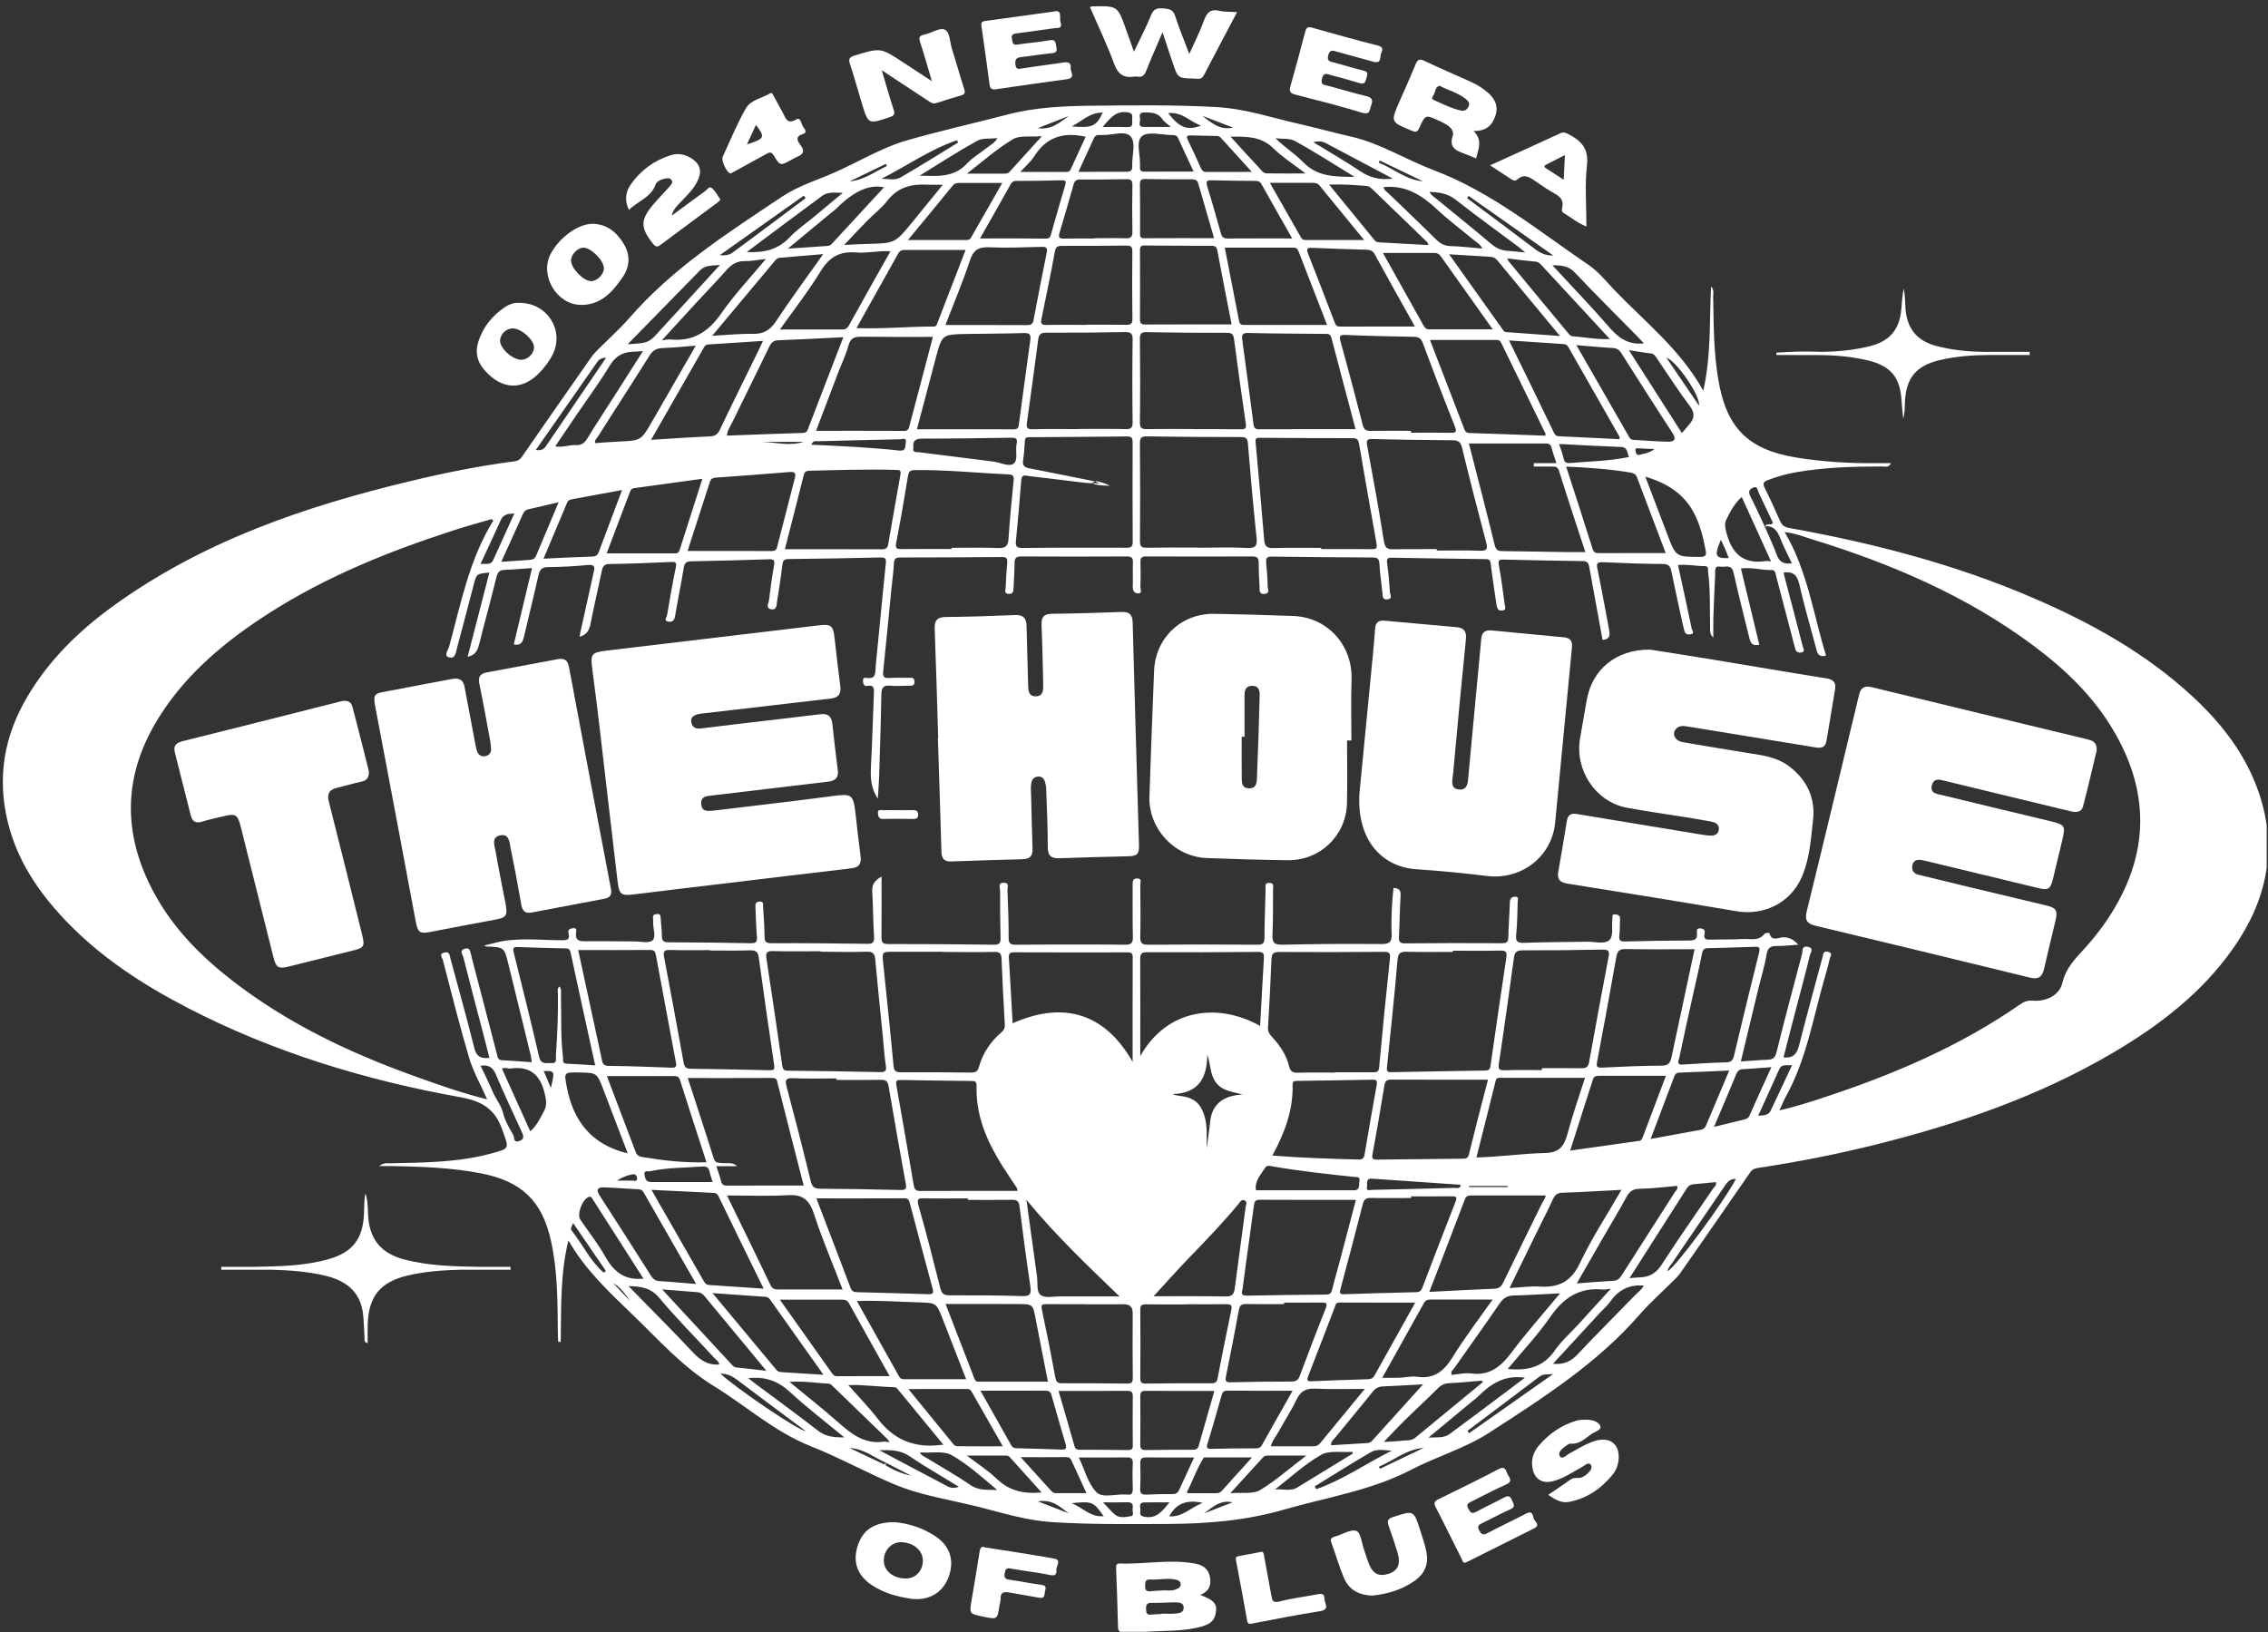
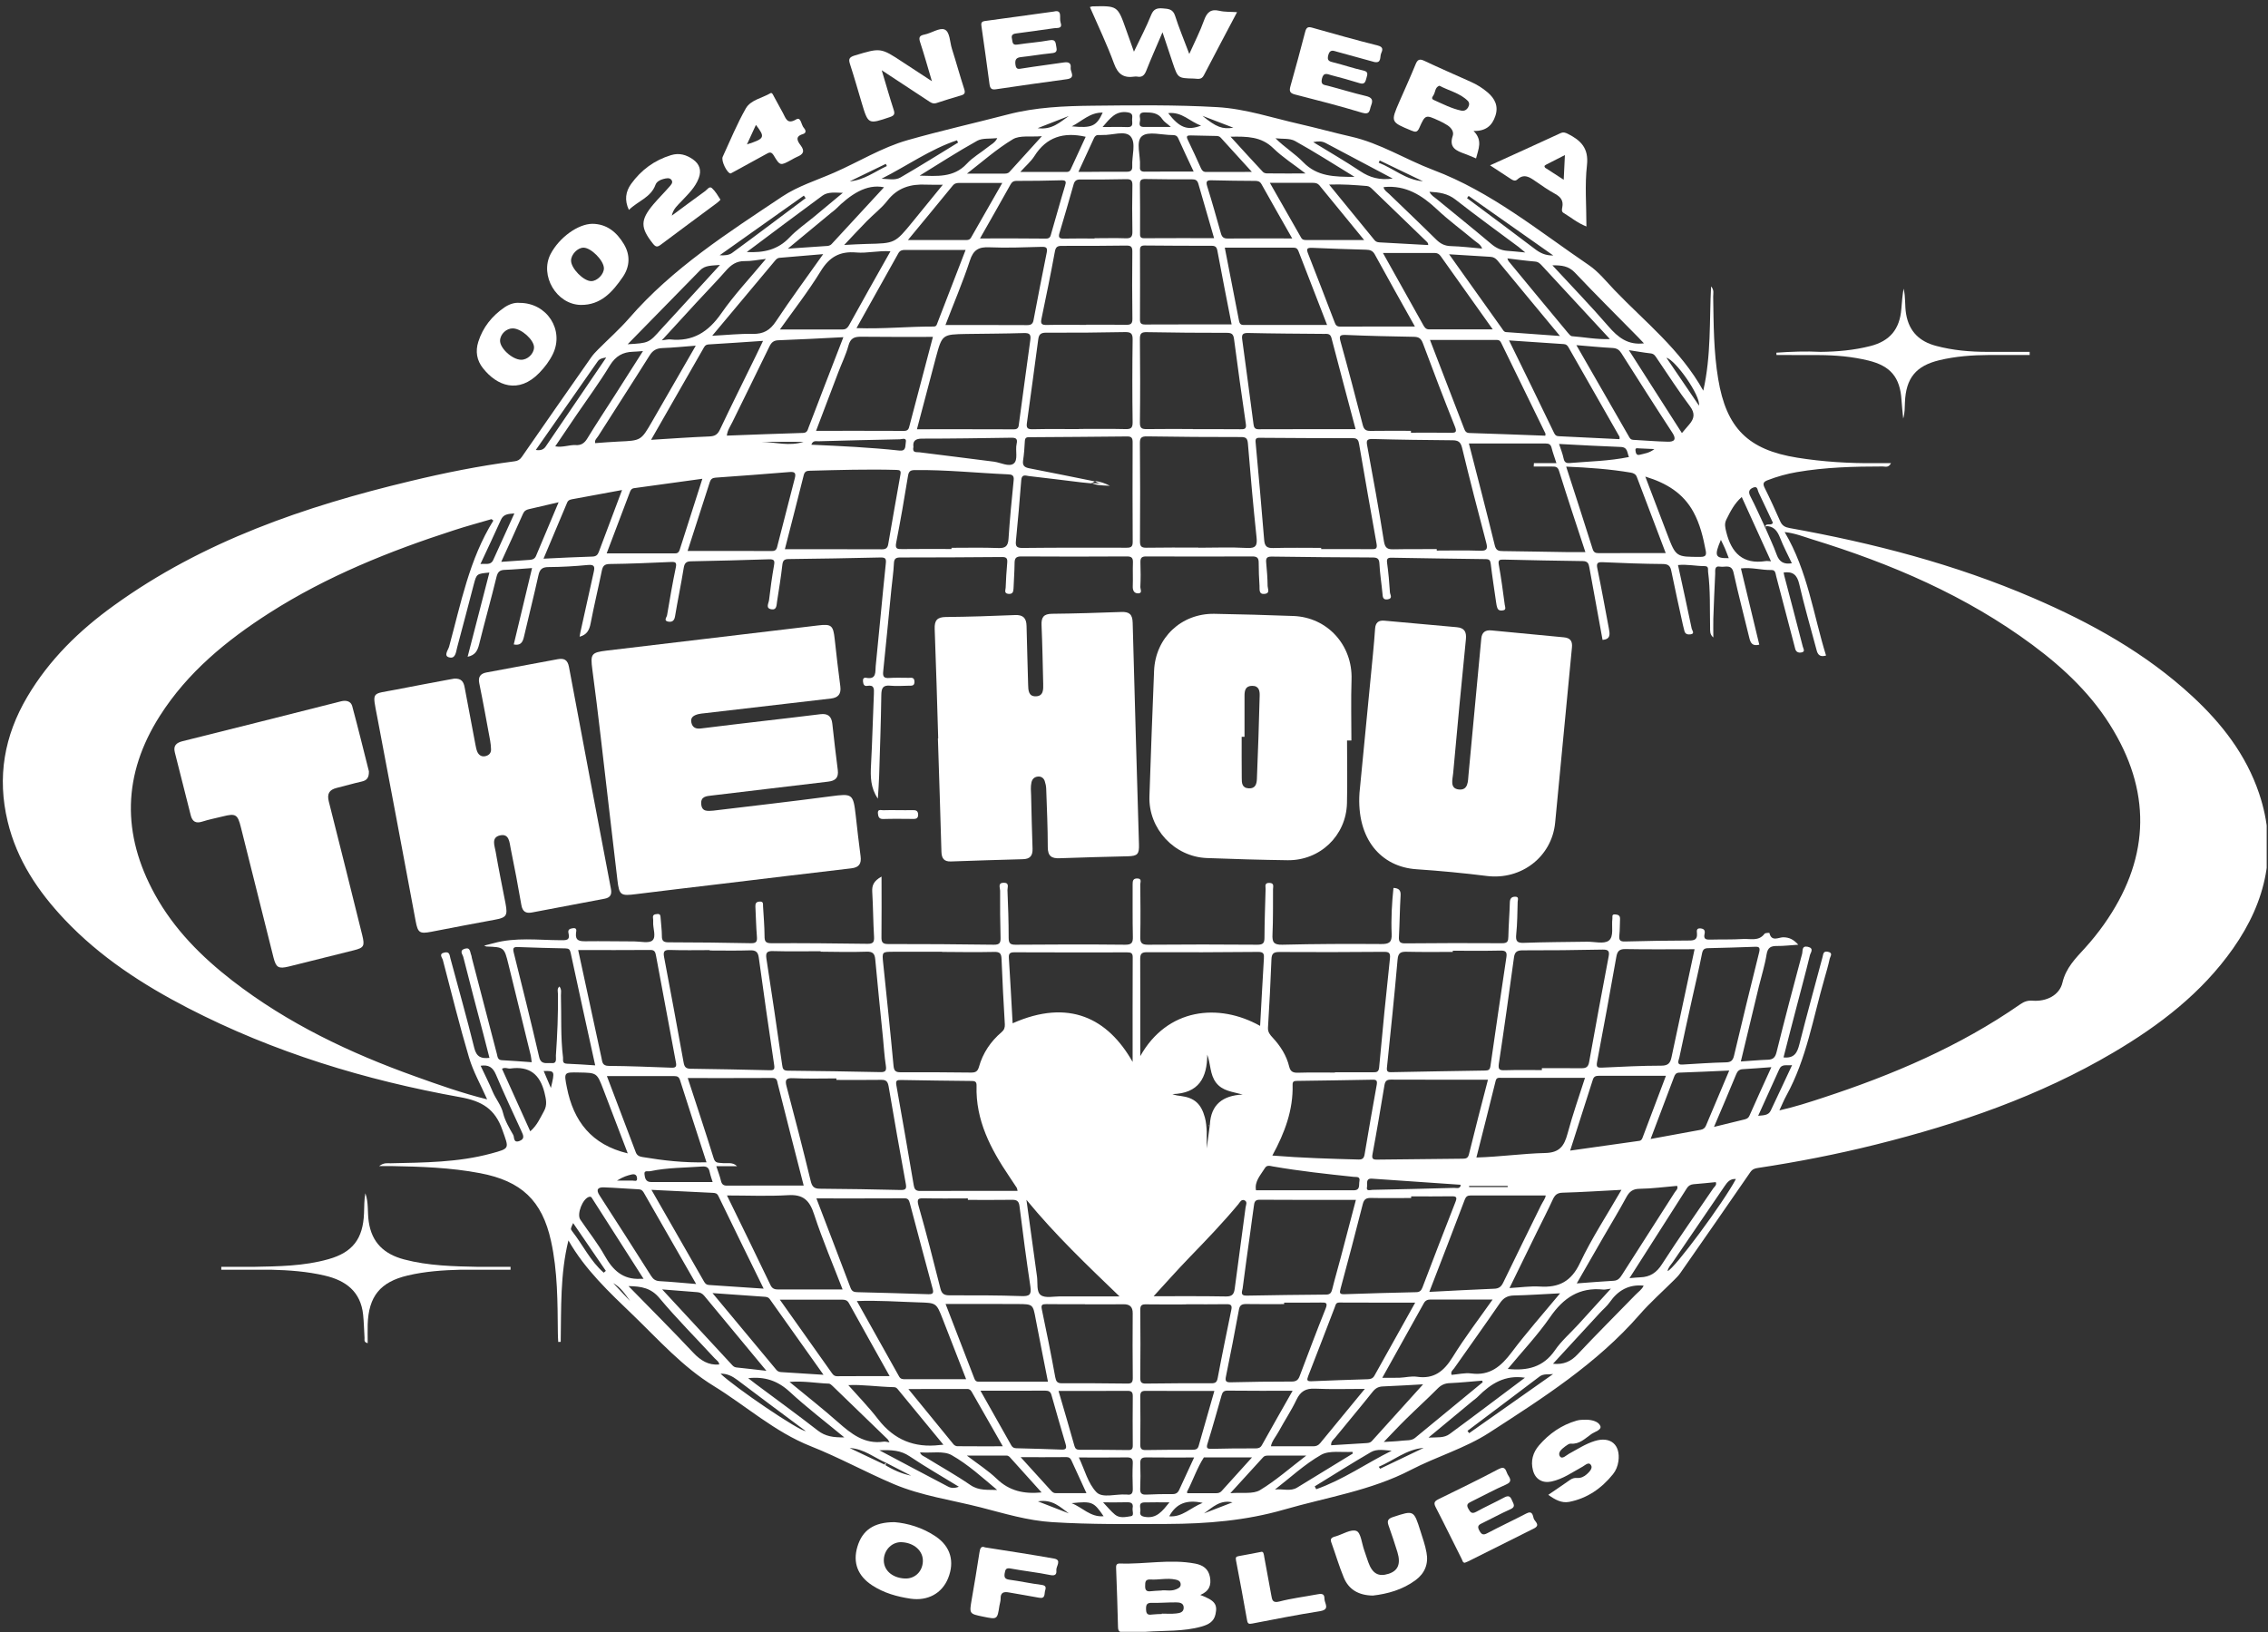
<svg xmlns="http://www.w3.org/2000/svg" width="346" height="249" viewBox="0 0 346 249" fill="none">
  <rect x="0" y="0" width="346" height="249" fill="#333333" stroke="none" />
  <g clip-path="url(#clip0_541_542)">
    <path d="M177.349 4.923C176.434 7.075 175.61 8.906 174.878 10.772C174.603 11.47 174.249 11.836 173.482 11.688C173.345 11.665 173.207 11.665 173.07 11.688C171.468 11.928 170.564 11.367 169.97 9.742C168.894 6.8 167.533 3.972 166.274 1.076C166.48 1.019 166.572 0.973 166.652 0.973C170.507 0.882 170.507 0.882 171.789 4.51C172.155 5.529 172.51 6.548 172.99 7.887C173.963 5.85 174.889 4.098 175.622 2.267C175.999 1.34 176.548 1.214 177.395 1.282C178.23 1.351 178.939 1.363 179.271 2.416C179.866 4.281 180.633 6.09 181.434 8.231C182.257 6.388 183.081 4.797 183.676 3.125C184.111 1.912 184.672 1.328 186.033 1.649C186.857 1.843 187.726 1.786 188.722 1.855C186.994 5.14 185.301 8.311 183.653 11.493C183.276 12.237 182.669 11.997 182.109 11.985C179.695 11.928 179.695 11.917 178.917 9.627C178.436 8.151 177.944 6.697 177.349 4.923Z" fill="white" />
    <path d="M142.168 12.389C141.516 10.191 140.99 8.314 140.383 6.471C140.143 5.739 140.223 5.429 141.047 5.269C142.099 5.063 143.335 4.182 144.102 4.502C144.937 4.857 144.891 6.414 145.223 7.444C145.875 9.482 146.436 11.554 147.099 13.591C147.282 14.163 147.179 14.392 146.63 14.553C145.372 14.919 144.113 15.308 142.866 15.72C142.294 15.915 141.905 15.583 141.493 15.308C139.251 13.843 137.019 12.366 134.514 10.718C135.177 12.927 135.715 14.839 136.333 16.739C136.55 17.392 136.436 17.632 135.761 17.861C132.443 18.983 132.454 19.006 131.448 15.652C130.876 13.729 130.326 11.794 129.709 9.894C129.457 9.115 129.422 8.761 130.395 8.463C134.342 7.284 134.331 7.238 137.763 9.505C139.125 10.409 140.498 11.302 142.168 12.389Z" fill="white" />
    <path d="M160.764 1.763C162.148 1.408 161.565 2.736 161.794 3.4C162.137 4.407 161.382 4.235 160.821 4.304C158.876 4.567 156.943 4.853 155.009 5.105C154.483 5.174 154.254 5.38 154.38 5.895C154.494 6.341 154.368 6.937 155.215 6.799C156.828 6.547 158.476 6.444 160.089 6.147C161.153 5.941 161.027 6.616 161.164 7.223C161.348 8.058 160.856 8.07 160.238 8.139C158.739 8.287 157.263 8.551 155.764 8.711C154.986 8.791 154.815 9.146 154.918 9.89C155.032 10.668 155.421 10.52 155.97 10.439C158.087 10.096 160.203 9.844 162.32 9.524C163.007 9.421 163.441 9.615 163.338 10.348C163.258 10.943 164.196 11.893 162.732 12.088C159.117 12.569 155.524 13.095 151.92 13.622C151.302 13.713 151.05 13.53 150.959 12.866C150.581 9.924 150.147 6.982 149.735 4.052C149.677 3.617 149.632 3.285 150.261 3.205C153.682 2.747 157.114 2.266 160.764 1.763Z" fill="white" />
    <path d="M209.688 9.466C207.754 8.94 205.878 8.413 203.99 7.898C203.441 7.749 202.892 7.463 202.64 8.402C202.4 9.271 202.811 9.374 203.475 9.535C204.974 9.901 206.427 10.416 207.937 10.748C208.807 10.931 208.612 11.332 208.463 11.904C208.303 12.499 208.189 12.934 207.399 12.683C205.969 12.236 204.528 11.847 203.086 11.469C202.525 11.32 201.908 10.954 201.667 12.019C201.45 12.98 201.999 12.934 202.571 13.083C204.505 13.587 206.404 14.182 208.349 14.64C209.276 14.858 209.527 15.212 209.173 16.094C208.91 16.758 209.07 17.582 207.777 17.193C204.402 16.163 200.969 15.293 197.537 14.411C196.736 14.205 196.679 13.85 196.862 13.163C197.64 10.405 198.395 7.635 199.116 4.853C199.299 4.155 199.562 4.04 200.226 4.235C203.544 5.173 206.862 6.112 210.202 6.948C211.106 7.177 210.912 7.669 210.706 8.138C210.477 8.642 210.797 9.672 209.688 9.466Z" fill="white" />
    <path d="M344.638 121.039C342.647 115.133 338.951 110.382 334.444 106.216C327.327 99.634 318.987 95.02 310.165 91.22C298.244 86.081 285.773 82.852 273.027 80.563C272.318 80.437 271.883 80.197 271.585 79.533C270.83 77.827 270.064 76.133 269.229 74.462C268.908 73.809 268.965 73.535 269.663 73.26C271.116 72.699 272.592 72.287 274.125 72.024C278.462 71.28 282.844 71.165 287.226 71.165C287.603 71.165 288.118 71.406 288.484 70.662C287.569 70.662 286.802 70.662 286.047 70.662C282.066 70.696 278.107 70.455 274.183 69.826C266.677 68.624 263.371 65.316 262.124 57.83C261.426 53.663 261.426 49.462 261.357 45.261C261.346 44.803 261.551 44.288 261.037 43.693C260.762 49.004 261.071 54.189 259.847 59.604C256.346 53.308 250.945 49.107 246.289 44.242C245.03 42.926 243.852 41.438 242.365 40.43C234.699 35.222 227.502 29.27 218.67 25.938C214.425 24.336 210.558 21.84 206.073 20.833C203.453 20.238 200.867 19.517 198.259 18.922C194.094 17.983 190.032 16.598 185.708 16.346C179.358 15.98 173.008 16.06 166.669 16.128C162.345 16.174 158.008 16.357 153.775 17.456C148.672 18.784 143.524 19.94 138.455 21.383C134.519 22.504 130.996 24.702 127.254 26.339C124.588 27.507 121.74 28.388 119.348 29.979C111.053 35.52 102.61 40.9 95.974 48.557C94.509 50.24 92.816 51.728 91.237 53.319C90.848 53.709 90.471 54.109 90.162 54.556C86.638 59.592 83.114 64.64 79.613 69.7C79.315 70.124 78.995 70.318 78.515 70.375C73.137 71.074 67.828 72.138 62.566 73.409C46.468 77.266 30.953 82.566 17.361 92.388C12.098 96.177 7.51 100.641 4.169 106.296C0.645 112.26 -0.464 118.555 1.172 125.343C2.579 131.204 5.805 135.989 9.856 140.282C15.245 145.982 21.743 150.206 28.654 153.777C41.765 160.554 55.746 164.789 70.208 167.388C73.526 167.983 75.517 169.174 76.638 172.379C77.645 175.252 77.874 175.183 74.922 175.984C69.888 177.347 64.728 177.358 59.579 177.473C59.122 177.484 58.607 177.335 57.84 177.896C58.687 177.896 59.156 177.885 59.625 177.896C64.19 177.976 68.744 178.125 73.252 178.984C79.51 180.174 82.702 183.127 84.064 189.343C85.082 193.968 85.059 198.684 85.105 203.388C85.105 203.835 85.139 204.281 85.162 204.728C85.288 204.728 85.414 204.716 85.54 204.716C85.631 199.565 85.448 194.38 86.718 189.24C89.269 193.716 92.953 197.15 96.569 200.63C100.505 204.43 104.143 208.539 108.88 211.447C113.822 214.48 118.17 218.452 123.685 220.639C127.986 222.344 132.071 224.599 136.327 226.408C140.572 228.205 145.16 228.835 149.599 229.968C153.203 230.895 156.773 231.994 160.548 232.223C166.395 232.589 172.23 232.521 178.076 232.498C184.117 232.475 190.067 231.994 195.925 230.3C202.412 228.423 209.151 227.415 215.249 224.245C219.15 222.219 223.509 220.959 227.171 218.59C235.351 213.301 243.612 208.047 250.122 200.572C251.769 198.684 253.668 197.012 255.442 195.238C255.762 194.918 256.094 194.586 256.346 194.219C259.915 189.103 263.485 183.974 267.02 178.835C267.329 178.388 267.673 178.262 268.13 178.194C274.206 177.278 280.235 176.099 286.196 174.611C298.85 171.451 311.115 167.239 322.407 160.577C329.455 156.422 335.885 151.5 340.656 144.723C345.759 137.477 347.532 129.624 344.638 121.039ZM267.478 74.382C268.165 74.107 268.107 74.782 268.279 75.114C269.023 76.66 269.743 78.216 270.476 79.762C270.19 80.277 269.526 79.739 269.309 80.265C270.579 80.208 271.139 80.975 271.563 82.051C272.066 83.356 272.73 84.592 273.359 85.932C272.169 86.126 271.46 85.76 271.048 84.627C270.544 83.23 269.892 81.891 269.309 80.517C269.24 80.46 269.206 80.403 269.229 80.346C268.508 78.812 267.833 77.266 267.055 75.767C266.677 75.069 266.814 74.645 267.478 74.382ZM263.371 79.258C263.977 78.045 264.572 76.831 265.716 75.824C267.203 79.109 268.668 82.314 270.178 85.634C269.801 85.611 269.583 85.565 269.366 85.6C265.888 86.138 264.149 84.352 263.359 81.181C263.188 80.483 263.039 79.922 263.371 79.258ZM262.535 82.36C262.764 82.852 262.982 83.264 263.165 83.7C263.359 84.146 263.519 84.615 263.737 85.153C261.643 85.188 261.494 84.81 262.535 82.36ZM260.224 84.031C260.35 84.695 260.201 84.959 259.412 84.959C255.694 84.959 255.682 84.993 254.355 81.513C253.268 78.686 252.193 75.847 251.003 72.71C254.286 73.706 256.78 75.263 258.336 78.091C259.355 79.956 259.835 81.983 260.224 84.031ZM212.617 83.802C211.702 83.825 211.302 83.642 211.13 82.589C210.363 77.736 209.482 72.905 208.59 68.075C208.43 67.239 208.464 66.953 209.425 66.976C213.487 67.09 217.537 67.136 221.599 67.17C222.445 67.182 222.823 67.399 223.052 68.326C224.219 73.18 225.477 78.01 226.747 82.841C227.01 83.837 226.736 84.054 225.752 84.02C223.567 83.94 221.381 83.997 219.185 83.997C219.185 83.917 219.185 83.848 219.185 83.768C216.988 83.791 214.803 83.757 212.617 83.802ZM174.896 83.562C174.118 83.574 173.912 83.345 173.912 82.578C173.946 77.61 173.946 72.63 173.9 67.662C173.889 66.85 174.072 66.564 174.953 66.575C179.735 66.655 184.529 66.678 189.312 66.678C190.044 66.678 190.307 66.838 190.376 67.651C190.765 72.424 191.188 77.186 191.691 81.937C191.829 83.196 191.634 83.677 190.215 83.597C187.756 83.459 185.296 83.562 182.836 83.562C182.836 83.551 182.836 83.551 182.836 83.539C180.181 83.539 177.538 83.516 174.896 83.562ZM173.9 51.728C173.889 50.87 174.14 50.652 174.976 50.675C179.037 50.755 183.087 50.778 187.149 50.778C187.87 50.778 188.156 50.938 188.259 51.717C188.82 56.044 189.437 60.371 190.067 64.698C190.181 65.465 189.826 65.499 189.231 65.487C186.817 65.465 184.403 65.476 181.978 65.476C181.978 65.465 181.978 65.465 181.978 65.453C179.655 65.453 177.333 65.43 174.999 65.465C174.232 65.476 173.889 65.373 173.9 64.457C173.957 60.211 173.946 55.964 173.9 51.728ZM249.126 67.102C248.783 67.079 248.646 66.861 248.52 66.632C245.866 62.019 243.223 57.406 240.488 52.656C242.479 52.816 244.252 52.999 246.026 53.09C246.655 53.125 247.021 53.365 247.341 53.869C249.927 57.944 252.513 62.019 255.156 66.06C255.819 67.079 255.362 67.411 254.458 67.388C252.673 67.353 250.9 67.193 249.126 67.102ZM252.387 68.51C251.632 69.116 250.865 69.196 250.145 69.379C249.607 69.517 249.55 69.059 249.504 68.716C249.447 68.258 249.836 68.406 250.064 68.406C250.785 68.429 251.495 68.475 252.387 68.51ZM186.852 37.786C190.376 37.786 193.865 37.786 197.366 37.786C197.721 37.786 197.927 37.912 198.076 38.278C199.54 42.079 201.016 45.867 202.457 49.576C198.144 49.576 193.922 49.576 189.701 49.576C189.22 49.576 189.094 49.302 189.014 48.901C188.282 45.158 187.55 41.415 186.852 37.786ZM187.893 49.496C183.442 49.496 179.072 49.485 174.69 49.508C174.095 49.508 173.9 49.313 173.912 48.718C173.934 45.204 173.923 41.678 173.912 38.164C173.912 37.637 174.072 37.454 174.61 37.454C178.03 37.488 181.463 37.5 184.884 37.5C185.376 37.5 185.605 37.683 185.708 38.187C186.405 41.953 187.149 45.696 187.893 49.496ZM215.855 49.817C211.999 49.817 208.224 49.805 204.448 49.828C203.899 49.828 203.75 49.553 203.602 49.153C202.263 45.684 200.947 42.205 199.574 38.736C199.288 38.004 199.334 37.775 200.181 37.809C202.915 37.935 205.65 38.015 208.384 38.095C208.956 38.118 209.391 38.198 209.723 38.793C211.748 42.502 213.819 46.176 215.855 49.817ZM210.981 38.599C213.658 38.599 216.29 38.599 218.921 38.599C219.333 38.599 219.585 38.793 219.814 39.114C222.491 42.891 225.18 46.669 227.731 50.252C224.528 50.252 221.278 50.252 218.018 50.252C217.526 50.252 217.32 49.943 217.114 49.565C215.054 45.867 212.995 42.193 210.981 38.599ZM190.456 50.801C194.288 50.893 198.121 50.904 201.954 50.938C202.446 50.938 202.938 50.847 203.121 51.545C204.345 56.238 205.592 60.92 206.805 65.476C201.828 65.476 196.908 65.465 191.977 65.487C191.417 65.487 191.291 65.178 191.234 64.732C190.662 60.439 190.112 56.147 189.517 51.866C189.392 51.03 189.563 50.778 190.456 50.801ZM204.528 52.175C204.288 51.305 204.322 51.064 205.295 51.099C208.762 51.248 212.228 51.328 215.695 51.385C216.45 51.396 216.793 51.637 217.068 52.358C218.647 56.605 220.271 60.852 221.953 65.064C222.319 65.968 222.056 66.037 221.267 66.025C219.265 65.991 217.251 66.014 215.249 66.014C215.249 65.922 215.249 65.819 215.249 65.728C213.201 65.728 211.141 65.705 209.093 65.739C208.373 65.751 208.075 65.533 207.892 64.812C206.805 60.588 205.695 56.364 204.528 52.175ZM218.155 51.866C221.541 51.866 224.974 51.866 228.395 51.866C228.864 51.866 228.978 52.232 229.138 52.553C231.347 57.074 233.555 61.596 235.763 66.129C235.797 66.197 235.763 66.3 235.751 66.472C231.896 66.335 228.029 66.174 224.173 66.06C223.624 66.048 223.498 65.728 223.349 65.35C221.599 60.771 219.837 56.215 218.155 51.866ZM230.214 51.934C233.154 52.129 235.866 52.324 238.577 52.495C238.955 52.518 239.138 52.724 239.298 53.01C241.884 57.555 244.481 62.088 247.067 66.632C247.101 66.701 247.067 66.804 247.067 66.999C243.989 66.85 240.911 66.689 237.822 66.552C237.456 66.541 237.273 66.426 237.102 66.083C234.871 61.435 232.594 56.799 230.214 51.934ZM247.25 68.189C248.337 68.223 248.211 69.047 248.508 69.723C245.477 70.341 242.479 70.387 239.504 70.639C238.978 70.684 238.669 70.57 238.543 69.963C238.394 69.231 238.108 68.532 237.845 67.731C241.072 67.903 244.161 68.075 247.25 68.189ZM239.825 51.293C239.607 51.282 239.378 50.996 239.207 50.79C236.175 47.15 233.154 43.498 230.145 39.846C230.065 39.743 230.042 39.606 229.962 39.423C231.404 39.595 232.8 39.789 234.195 39.904C234.733 39.949 234.996 40.27 235.305 40.602C238.68 44.242 242.044 47.894 245.602 51.728C243.52 51.808 241.678 51.431 239.825 51.293ZM237.983 51.259C235.042 51.053 232.399 50.858 229.756 50.664C229.436 50.641 229.322 50.378 229.161 50.149C226.53 46.451 223.898 42.765 221.072 38.793C223.395 38.942 225.386 39.068 227.388 39.182C227.823 39.205 228.155 39.4 228.441 39.732C231.53 43.486 234.642 47.23 237.983 51.259ZM221.336 37.546C220.397 37.523 219.745 37.179 219.093 36.538C216.736 34.203 214.322 31.914 211.931 29.601C211.61 29.292 211.187 29.063 211.073 28.583C211.107 28.571 211.141 28.548 211.164 28.537C214.471 28.228 216.931 29.785 219.23 31.948C221.015 33.631 223.006 35.084 224.894 36.664C225.329 37.031 225.901 37.294 226.107 37.923C224.516 37.786 222.926 37.591 221.336 37.546ZM217.583 36.801C217.743 36.962 217.915 37.111 217.88 37.385C215.523 37.259 213.155 37.122 210.798 36.996C210.398 36.973 209.997 37.008 209.688 36.63C207.434 33.86 205.169 31.09 202.766 28.159C204.849 28.079 206.679 28.228 208.521 28.377C208.876 28.411 209.093 28.605 209.322 28.823C212.068 31.479 214.825 34.146 217.583 36.801ZM208.109 36.618C205.123 36.618 202.217 36.618 199.3 36.618C198.979 36.618 198.693 36.607 198.499 36.264C196.897 33.436 195.272 30.609 193.728 27.896C195.97 27.896 198.144 27.907 200.329 27.896C200.718 27.896 201.039 27.976 201.29 28.285C203.579 31.09 205.878 33.894 208.109 36.618ZM197.137 36.378C193.774 36.378 190.536 36.355 187.298 36.389C186.669 36.401 186.417 36.16 186.257 35.6C185.582 33.196 184.907 30.792 184.163 28.411C183.911 27.587 184.197 27.484 184.907 27.507C187.092 27.564 189.289 27.587 191.474 27.598C191.92 27.598 192.218 27.678 192.458 28.113C194.002 30.884 195.581 33.631 197.137 36.378ZM184.014 26.236C183.568 26.236 183.385 26.03 183.213 25.664C182.561 24.221 181.909 22.768 181.211 21.348C180.902 20.73 181.142 20.65 181.68 20.661C182.95 20.696 184.232 20.719 185.502 20.741C185.776 20.741 186.028 20.776 186.234 21.005C187.778 22.71 189.323 24.404 190.982 26.225C188.522 26.225 186.268 26.225 184.014 26.236ZM182.813 28.022C183.591 30.758 184.392 33.493 185.216 36.332C181.566 36.332 178.03 36.321 174.507 36.344C173.866 36.344 173.923 35.932 173.923 35.52C173.923 33.058 173.946 30.597 173.9 28.136C173.889 27.461 174.106 27.301 174.747 27.312C177.115 27.358 179.483 27.369 181.852 27.358C182.367 27.358 182.653 27.484 182.813 28.022ZM191.554 67.502C191.497 66.941 191.634 66.781 192.172 66.792C196.92 66.827 201.679 66.85 206.428 66.85C207.126 66.85 207.251 67.227 207.343 67.765C208.224 72.836 209.093 77.907 210.009 82.978C210.146 83.768 209.826 83.78 209.231 83.78C206.668 83.757 204.116 83.768 201.554 83.768C201.554 83.711 201.554 83.642 201.554 83.585C199.128 83.585 196.714 83.539 194.288 83.608C193.316 83.642 192.938 83.39 192.858 82.372C192.458 77.415 192.012 72.459 191.554 67.502ZM224.093 67.662C228.074 67.662 231.942 67.662 235.82 67.662C236.289 67.662 236.575 67.8 236.701 68.303C236.884 69.047 237.159 69.769 237.445 70.662C236.232 70.662 235.122 70.662 234.012 70.662C234.001 70.833 233.99 71.005 233.978 71.177C234.905 71.177 235.832 71.188 236.747 71.177C237.262 71.177 237.639 71.165 237.845 71.852C239.127 75.961 240.488 80.048 241.861 84.226C240.797 84.226 239.825 84.237 238.852 84.226C235.66 84.18 232.468 84.112 229.276 84.077C228.612 84.077 228.235 83.986 228.04 83.207C226.759 77.965 225.397 72.745 224.093 67.662ZM238.932 71.188C242.399 71.337 245.614 71.566 248.795 72.104C249.206 72.172 249.561 72.344 249.721 72.791C251.209 76.717 252.696 80.643 254.115 84.375C250.671 84.375 247.261 84.375 243.852 84.386C243.383 84.386 243.131 84.26 242.971 83.768C241.667 79.613 240.317 75.481 238.932 71.188ZM259.195 61.882C257.444 59.318 255.854 56.982 254.218 54.567C255.648 54.956 259.446 60.359 259.195 61.882ZM251.826 53.915C252.387 53.972 252.57 54.384 252.822 54.75C254.469 57.154 256.037 59.627 257.787 61.939C258.623 63.038 258.497 63.839 257.707 64.755C257.353 65.167 256.998 65.579 256.586 66.071C253.886 61.847 251.243 57.715 248.497 53.422C249.733 53.606 250.774 53.8 251.826 53.915ZM249.893 51.431C250.202 51.74 250.488 52.06 250.797 52.381C248.348 52.678 246.838 51.477 245.385 49.794C242.685 46.669 239.802 43.693 236.827 40.476C238.234 40.465 239.275 40.568 240.236 41.563C243.394 44.906 246.666 48.145 249.893 51.431ZM224.047 29.888C228.28 32.864 232.514 35.851 236.964 38.976C235.717 38.999 234.916 38.564 234.138 37.969C230.717 35.371 227.262 32.807 223.807 30.231C223.887 30.116 223.967 30.002 224.047 29.888ZM222.045 30.448C225.203 32.921 228.452 35.279 231.667 37.672C231.953 37.889 232.216 38.118 232.697 38.519C231.598 38.416 230.786 38.324 229.962 38.267C229.024 38.198 228.257 37.855 227.514 37.225C224.756 34.901 221.953 32.646 219.162 30.357C218.796 30.048 218.326 29.819 218.075 29.258C219.539 29.338 220.832 29.498 222.045 30.448ZM210.489 24.485C212.686 25.538 214.883 26.602 217.079 27.655C214.482 27.449 212.606 25.709 210.329 24.817C210.386 24.714 210.432 24.599 210.489 24.485ZM202.252 21.829C205.57 23.592 208.887 25.343 212.469 27.243C210.455 27.518 208.968 27.083 207.526 26.122C205.238 24.599 202.846 23.214 200.341 21.68C201.165 21.509 201.714 21.543 202.252 21.829ZM197.561 21.509C200.558 23.168 203.441 25.023 206.645 26.98C203.567 26.98 200.947 26.946 198.819 24.748C197.572 23.454 195.982 22.493 194.586 21.096C195.593 21.222 196.748 21.062 197.561 21.509ZM194.243 22.607C195.684 24.015 197.423 25.114 199.174 26.465C197.057 26.465 195.169 26.476 193.27 26.453C193.064 26.453 192.801 26.373 192.664 26.225C191.062 24.508 189.472 22.768 187.733 20.856C190.261 20.81 192.412 20.822 194.243 22.607ZM188.156 19.482C186.474 19.746 185.559 19.402 183.442 17.674C184.952 18.258 186.474 18.841 188.156 19.482ZM183.236 19.162C181.142 19.952 179.953 19.505 178.214 17.262C180.319 17.01 181.543 18.578 183.236 19.162ZM173.923 18.097C173.82 17.605 173.809 17.147 174.621 17.147C175.708 17.159 176.68 17.181 177.355 18.223C177.584 18.578 177.996 18.807 178.625 19.368C176.966 19.368 175.754 19.357 174.552 19.368C173.443 19.391 174.015 18.555 173.923 18.097ZM174.221 20.764C175.182 19.986 177.264 20.604 178.854 20.604C179.232 20.604 179.541 20.65 179.735 21.073C180.49 22.756 181.28 24.427 182.104 26.179C179.506 26.179 177.046 26.167 174.598 26.19C174.049 26.19 173.866 25.961 173.912 25.458C173.912 25.412 173.912 25.366 173.912 25.32C174.015 23.752 173.225 21.577 174.221 20.764ZM172.756 35.336C172.767 36.103 172.55 36.378 171.761 36.355C170.17 36.298 168.569 36.344 166.978 36.344C166.978 36.355 166.978 36.367 166.978 36.389C165.434 36.389 163.878 36.367 162.333 36.401C161.669 36.424 161.418 36.275 161.624 35.577C162.356 33.104 163.088 30.62 163.786 28.136C163.946 27.541 164.267 27.369 164.85 27.381C167.173 27.392 169.495 27.392 171.818 27.335C172.516 27.323 172.767 27.507 172.756 28.239C172.71 30.586 172.71 32.967 172.756 35.336ZM172.79 64.4C172.802 65.247 172.573 65.487 171.726 65.465C169.358 65.407 166.978 65.442 164.61 65.442C164.61 65.453 164.61 65.453 164.61 65.465C162.242 65.465 159.862 65.43 157.493 65.487C156.727 65.499 156.567 65.247 156.658 64.56C157.242 60.313 157.825 56.078 158.386 51.82C158.477 51.087 158.706 50.755 159.576 50.755C163.592 50.778 167.607 50.744 171.623 50.664C172.504 50.652 172.802 50.858 172.79 51.785C172.733 55.998 172.733 60.199 172.79 64.4ZM122.506 66.048C118.65 66.163 114.795 66.312 110.882 66.46C110.985 65.602 111.431 65.018 111.74 64.377C113.605 60.542 115.516 56.731 117.369 52.884C117.678 52.243 118.01 51.934 118.776 51.911C122.014 51.797 125.241 51.614 128.662 51.442C127.666 54.029 126.705 56.49 125.755 58.963C124.955 61.035 124.177 63.118 123.364 65.19C123.215 65.579 123.158 66.037 122.506 66.048ZM122.586 67.411C120.447 68.109 118.307 67.468 116.179 67.411C118.319 67.411 120.458 67.411 122.586 67.411ZM109.829 65.545C109.463 66.323 109.028 66.552 108.205 66.586C105.333 66.701 102.461 66.907 99.326 67.102C102.095 62.271 104.761 57.623 107.415 52.965C107.598 52.644 107.827 52.553 108.182 52.541C110.87 52.381 113.548 52.198 116.408 52.003C116.007 52.839 115.664 53.56 115.321 54.27C113.49 58.035 111.614 61.767 109.829 65.545ZM143.032 49.21C142.917 49.496 142.894 49.817 142.437 49.817C138.57 49.805 134.714 50.206 130.664 50.057C132.838 46.165 134.954 42.41 137.048 38.645C137.288 38.209 137.643 38.129 138.066 38.129C141.121 38.129 144.176 38.129 147.311 38.129C145.903 41.77 144.473 45.49 143.032 49.21ZM147.963 39.755C148.501 38.095 149.324 37.649 150.96 37.729C153.603 37.843 156.258 37.729 158.901 37.66C159.633 37.637 159.839 37.809 159.679 38.564C158.969 41.998 158.329 45.432 157.665 48.878C157.562 49.416 157.276 49.599 156.727 49.599C152.619 49.576 148.512 49.588 144.233 49.588C145.469 46.348 146.865 43.097 147.963 39.755ZM129.52 49.633C129.302 50.023 129.039 50.263 128.57 50.263C125.355 50.252 122.14 50.263 118.982 50.263C120.973 47.459 123.273 44.517 125.206 41.369C126.533 39.194 128.124 38.301 130.629 38.519C132.3 38.667 133.982 38.209 135.847 38.335C133.661 42.193 131.579 45.913 129.52 49.633ZM124.874 67.319C129.016 67.204 133.146 67.102 137.288 67.021C137.631 67.01 138.364 66.678 138.181 67.537C138.078 68.052 138.272 68.864 137.185 68.738C134.977 68.487 132.746 68.338 130.526 68.189C128.307 68.04 126.087 67.96 123.776 67.846C124.028 67.147 124.508 67.33 124.874 67.319ZM137.94 65.739C133.478 65.716 129.016 65.728 124.497 65.728C125.584 62.855 126.739 59.821 127.895 56.776C128.41 55.426 129.062 54.109 129.44 52.713C129.748 51.58 130.343 51.362 131.385 51.373C135.023 51.419 138.661 51.396 142.322 51.396C141.155 55.838 139.943 60.439 138.73 65.03C138.638 65.43 138.501 65.739 137.94 65.739ZM142.769 54.567C143.73 51.019 143.741 51.019 147.425 50.95C150.343 50.904 153.26 50.904 156.178 50.812C157.036 50.79 157.299 50.984 157.185 51.854C156.59 56.09 156.04 60.336 155.457 64.583C155.4 64.995 155.423 65.499 154.713 65.499C149.793 65.476 144.874 65.487 139.885 65.487C140.824 61.928 141.785 58.242 142.769 54.567ZM171.715 49.553C169.713 49.519 167.71 49.542 165.697 49.542C165.697 49.553 165.697 49.553 165.697 49.565C163.695 49.565 161.692 49.531 159.679 49.576C158.958 49.588 158.718 49.428 158.878 48.672C159.587 45.249 160.297 41.827 160.926 38.393C161.052 37.694 161.303 37.511 161.967 37.511C165.251 37.523 168.523 37.511 171.806 37.465C172.504 37.454 172.756 37.626 172.745 38.37C172.71 41.792 172.71 45.204 172.756 48.626C172.779 49.485 172.413 49.565 171.715 49.553ZM162.47 28.377C161.738 30.758 161.097 33.173 160.388 35.565C160.274 35.955 160.251 36.412 159.564 36.401C156.258 36.355 152.94 36.378 149.507 36.378C151.063 33.642 152.608 30.929 154.13 28.205C154.347 27.804 154.576 27.598 155.068 27.598C157.345 27.598 159.622 27.575 161.898 27.507C162.665 27.484 162.676 27.724 162.47 28.377ZM148.146 36.241C147.997 36.504 147.78 36.618 147.482 36.618C144.496 36.618 141.51 36.618 138.512 36.618C140.743 33.917 143.055 31.124 145.343 28.319C145.652 27.942 146.006 27.907 146.43 27.907C148.523 27.907 150.617 27.907 152.906 27.907C151.327 30.666 149.736 33.448 148.146 36.241ZM139.245 33.814C136.533 37.133 136.533 37.122 132.231 37.214C131.098 37.236 129.954 37.317 128.787 37.374C129.954 36.138 131.087 34.913 132.254 33.722C133.272 32.681 134.474 31.776 135.355 30.643C136.911 28.628 138.936 28.045 141.327 28.171C142.094 28.205 142.86 28.182 143.833 28.182C142.254 30.105 140.755 31.959 139.245 33.814ZM126.877 37.225C126.579 37.546 126.225 37.523 125.87 37.546C124.108 37.672 122.335 37.797 120.195 37.935C122.575 35.966 124.691 34.203 126.819 32.452C127.025 32.28 127.266 32.131 127.46 31.937C129.703 29.704 132.151 28.01 134.863 28.571C132.38 31.261 129.623 34.237 126.877 37.225ZM125.584 38.77C123.055 42.342 120.63 45.627 118.376 49.027C117.472 50.401 116.454 50.973 114.829 50.938C112.884 50.893 110.939 51.11 108.651 51.225C111.992 47.241 115.081 43.532 118.181 39.835C118.387 39.583 118.582 39.354 118.948 39.331C121.076 39.16 123.181 38.976 125.584 38.77ZM110.035 47.813C108.067 50.641 105.71 52.152 102.232 51.785C101.9 51.751 101.546 51.854 100.962 51.923C102.804 49.92 104.486 48.065 106.179 46.234C107.69 44.585 109.257 42.994 110.733 41.312C111.523 40.407 112.346 39.812 113.605 39.835C114.589 39.858 115.573 39.64 116.843 39.503C114.429 42.41 112.015 44.963 110.035 47.813ZM101.065 53.102C102.656 53.045 104.246 52.884 106.145 52.736C103.823 56.765 101.66 60.531 99.486 64.297C97.793 67.227 97.793 67.216 94.372 67.365C93.194 67.411 92.004 67.525 90.802 67.605C90.677 67.124 91.054 66.861 91.249 66.552C93.857 62.443 96.512 58.356 99.097 54.235C99.589 53.445 100.161 53.136 101.065 53.102ZM94.898 74.76C93.674 78.01 92.507 81.112 91.352 84.203C91.18 84.672 90.917 84.901 90.356 84.913C87.942 84.982 85.528 85.108 82.919 85.233C84.155 82.291 85.345 79.464 86.535 76.648C86.718 76.213 87.153 76.19 87.576 76.11C89.944 75.687 92.301 75.24 94.898 74.76ZM96.1 75.057C96.214 74.76 96.363 74.519 96.752 74.473C100.161 74.015 103.571 73.535 107.152 73.042C105.951 76.797 104.818 80.323 103.697 83.86C103.594 84.192 103.422 84.421 103.033 84.421C99.544 84.421 96.054 84.421 92.553 84.421C93.697 81.399 94.898 78.228 96.1 75.057ZM108.285 73.546C108.433 73.088 108.685 72.905 109.166 72.871C112.93 72.596 116.705 72.333 120.47 72.012C121.351 71.932 121.431 72.275 121.248 72.985C120.367 76.362 119.497 79.75 118.639 83.127C118.513 83.619 118.479 84.077 117.758 84.066C113.479 84.043 109.2 84.054 104.898 84.054C105.985 80.689 107.141 77.118 108.285 73.546ZM122.621 72.47C122.758 71.932 123.067 71.829 123.502 71.818C127.929 71.703 132.357 71.566 136.785 71.692C137.334 71.703 137.471 71.841 137.368 72.413C136.728 75.95 136.121 79.499 135.503 83.036C135.412 83.562 135.172 83.802 134.6 83.802C129.668 83.78 124.749 83.791 119.737 83.791C120.676 80.105 121.671 76.293 122.621 72.47ZM136.716 82.818C137.38 79.418 137.975 76.007 138.524 72.596C138.638 71.875 138.913 71.726 139.565 71.715C144.325 71.657 149.05 72.161 153.786 72.367C154.324 72.39 154.725 72.47 154.645 73.237C154.336 76.236 154.05 79.235 153.855 82.234C153.775 83.345 153.363 83.654 152.276 83.608C149.908 83.516 147.528 83.574 145.16 83.574C145.16 83.631 145.16 83.688 145.16 83.757C142.654 83.757 140.137 83.734 137.631 83.768C136.899 83.78 136.533 83.745 136.716 82.818ZM154.633 70.73C153.924 71.268 152.654 70.57 151.636 70.433C147.848 69.94 144.05 69.483 140.263 69.002C139.817 68.945 139.142 69.15 139.348 68.177C139.233 67.296 139.634 66.918 140.663 66.918C145.183 66.918 149.691 66.85 154.21 66.781C154.953 66.769 155.285 66.884 155.091 67.731C154.862 68.75 155.365 70.169 154.633 70.73ZM154.988 82.509C155.285 79.418 155.571 76.339 155.8 73.249C155.869 72.275 156.498 72.573 156.967 72.63C159.633 72.928 162.299 73.271 164.965 73.592C165.468 73.649 165.96 73.683 166.463 73.741C166.646 73.638 166.841 73.546 167.024 73.443C163.683 72.768 160.342 72.092 157.001 71.44C156.315 71.302 155.972 71.051 156.075 70.284C156.223 69.288 156.304 68.292 156.349 67.285C156.372 66.644 156.773 66.701 157.185 66.701C162.116 66.666 167.035 66.644 171.967 66.586C172.665 66.575 172.79 66.873 172.79 67.479C172.779 72.55 172.767 77.61 172.802 82.681C172.802 83.448 172.516 83.562 171.852 83.562C166.566 83.551 161.269 83.539 155.983 83.597C155.056 83.608 154.908 83.299 154.988 82.509ZM172.733 25.32C172.767 25.961 172.55 26.202 171.887 26.202C169.793 26.179 167.699 26.213 165.605 26.225C165.296 26.225 164.987 26.225 164.518 26.225C165.342 24.427 166.109 22.756 166.887 21.085C167.024 20.776 167.241 20.57 167.63 20.604C167.813 20.627 167.996 20.593 168.18 20.593C169.655 20.661 171.646 19.849 172.481 20.81C173.351 21.817 172.653 23.786 172.733 25.32ZM172.024 17.136C172.951 17.273 172.71 17.788 172.71 18.28C172.71 18.773 172.951 19.425 172.001 19.391C170.822 19.345 169.633 19.379 168.202 19.379C169.347 18.063 170.193 16.861 172.024 17.136ZM168.225 17.181C167.276 19.253 166.578 19.574 163.512 19.276C165.045 18.498 166.303 17.124 168.225 17.181ZM165.628 20.867C164.884 22.493 164.095 24.176 163.317 25.881C163.18 26.179 162.962 26.236 162.665 26.236C160.411 26.225 158.146 26.236 155.651 26.236C156.487 25.309 157.276 24.645 157.802 23.821C159.644 20.89 162.276 20.101 165.628 20.867ZM163.054 17.697C161.75 18.601 160.502 19.86 158.306 19.551C160.079 18.853 161.567 18.28 163.054 17.697ZM154.519 21.245C155.583 20.604 157.23 20.925 158.946 20.776C157.173 22.733 155.594 24.473 154.015 26.213C153.775 26.488 153.466 26.488 153.146 26.488C151.304 26.488 149.45 26.488 147.517 26.488C149.816 24.714 152.025 22.745 154.519 21.245ZM152.139 21.073C151.807 21.783 151.178 22.047 150.697 22.447C149.633 23.306 148.398 23.992 147.494 24.977C145.48 27.152 142.906 26.854 140.297 26.797C143.215 25 146.098 23.134 149.084 21.474C149.885 21.039 151.029 21.199 152.139 21.073ZM145.984 21.405C146.041 21.52 146.109 21.634 146.167 21.749C143.249 23.535 140.343 25.355 137.38 27.072C136.533 27.564 135.48 27.289 134.485 27.266C138.352 25.32 141.888 22.779 145.984 21.405ZM135.137 25C135.194 25.114 135.24 25.217 135.297 25.332C133.444 26.19 131.796 27.484 129.634 27.667C131.465 26.774 133.307 25.893 135.137 25ZM128.581 29.418C127.117 30.643 125.641 31.857 124.177 33.081C122.918 34.123 121.545 35.062 120.424 36.252C118.662 38.106 116.522 38.587 113.925 38.45C117.872 35.497 121.637 32.658 125.447 29.865C126.327 29.212 127.449 29.407 128.581 29.418ZM122.632 29.842C122.724 29.968 122.815 30.105 122.907 30.231C119.165 33.024 115.447 35.84 111.671 38.599C111.191 38.942 110.493 38.988 109.795 38.942C114.074 35.909 118.353 32.875 122.632 29.842ZM106.82 41.22C107.587 40.442 108.628 40.533 109.841 40.419C107.472 43.006 105.241 45.455 102.999 47.894C102.289 48.672 101.569 49.428 100.871 50.206C98.994 52.324 98.994 52.335 95.757 52.518C99.555 48.638 103.182 44.929 106.82 41.22ZM96.569 53.663C97.015 53.651 97.461 53.606 98.091 53.56C96.603 55.906 95.196 58.127 93.777 60.336C92.381 62.523 90.94 64.686 89.59 66.907C89.155 67.628 88.629 67.96 87.828 67.903C86.832 67.846 85.871 68.303 84.704 68.097C85.814 66.449 86.878 64.881 87.942 63.313C89.658 60.794 91.478 58.333 93.056 55.723C93.937 54.315 95.024 53.709 96.569 53.663ZM91.169 55.151C91.455 54.739 91.867 54.624 92.484 54.544C89.361 59.135 86.306 63.622 83.251 68.12C82.897 68.635 82.416 68.75 81.741 68.647C84.922 64.114 88.045 59.638 91.169 55.151ZM79.784 78.388C79.979 77.942 80.276 77.77 80.688 77.678C82.13 77.347 83.583 77.003 85.219 76.625C84.018 79.487 82.897 82.154 81.775 84.81C81.592 85.256 81.249 85.382 80.803 85.416C79.441 85.497 78.08 85.6 76.467 85.714C77.634 83.162 78.732 80.781 79.784 78.388ZM78.469 78.331C77.359 80.781 76.306 83.116 75.242 85.439C74.865 86.275 74.098 85.955 73.297 86.046C74.396 83.688 75.425 81.513 76.409 79.327C76.798 78.434 77.519 78.4 78.469 78.331ZM79.213 174.084C78.286 174.405 78.492 173.489 78.297 173.146C77.691 172.081 77.039 170.994 76.753 169.826C76.455 168.59 75.643 167.685 75.174 166.575C74.613 165.236 73.95 163.942 73.32 162.592C74.533 162.408 75.185 162.821 75.654 163.931C76.879 166.838 78.228 169.689 79.544 172.562C79.819 173.169 80.139 173.752 79.213 174.084ZM82.988 169.517C82.405 170.57 81.936 171.692 80.894 172.596C79.418 169.345 78 166.197 76.581 163.049C77.073 162.775 77.473 163.072 77.862 163.015C80.757 162.614 82.359 163.874 83.068 166.701C83.308 167.731 83.514 168.555 82.988 169.517ZM84.041 165.98C83.617 164.995 83.297 164.228 82.942 163.393C84.659 163.37 84.659 163.37 84.041 165.98ZM85.894 161.321C85.505 158.185 85.665 155.037 85.574 151.889C85.562 151.454 85.722 150.984 85.345 150.504C84.956 150.824 85.105 151.248 85.116 151.58C85.162 154.728 85.025 157.875 84.807 161.023C84.773 161.493 85.036 162.283 84.121 162.191C83.4 162.122 82.53 162.5 82.244 161.229C81.02 155.918 79.693 150.63 78.377 145.341C78.206 144.654 78.309 144.448 79.029 144.483C81.444 144.574 83.858 144.643 86.283 144.689C86.787 144.7 86.947 144.86 87.061 145.375C88.274 151.065 89.532 156.731 90.802 162.534C89.304 162.443 87.896 162.328 86.501 162.283C85.711 162.26 85.94 161.722 85.894 161.321ZM114.44 144.986C115.298 144.952 115.641 145.25 115.756 146.074C116.511 151.534 117.277 157.005 118.101 162.454C118.216 163.198 118.033 163.301 117.38 163.278C113.365 163.187 109.349 163.095 105.321 163.049C104.601 163.038 104.406 162.729 104.292 162.099C103.319 156.719 102.324 151.351 101.306 145.982C101.145 145.124 101.374 144.895 102.244 144.929C104.246 144.998 106.26 144.952 108.273 144.952C108.273 144.975 108.273 144.986 108.273 145.009C110.333 145.009 112.381 145.055 114.44 144.986ZM132.185 145.192C133.112 145.158 133.444 145.456 133.524 146.348C133.89 150.343 134.302 154.338 134.702 158.322C134.84 159.73 134.92 161.138 135.137 162.534C135.252 163.301 135.149 163.587 134.291 163.565C129.588 163.462 124.897 163.393 120.195 163.347C119.52 163.336 119.406 163.095 119.325 162.477C118.559 157.063 117.758 151.66 116.923 146.257C116.786 145.364 116.991 145.066 117.941 145.101C120.355 145.169 122.781 145.124 125.195 145.124C125.195 145.146 125.195 145.169 125.195 145.192C127.529 145.215 129.863 145.272 132.185 145.192ZM151.681 145.227C152.528 145.204 152.757 145.467 152.791 146.291C152.917 149.622 153.1 152.953 153.294 156.273C153.317 156.777 153.192 157.131 152.803 157.463C151.132 158.883 149.942 160.646 149.347 162.763C149.141 163.507 148.775 163.645 148.089 163.633C144.531 163.587 140.972 163.576 137.403 163.587C136.67 163.587 136.396 163.416 136.316 162.614C135.835 157.395 135.275 152.175 134.737 146.955C134.554 145.204 134.554 145.204 136.327 145.204C138.787 145.204 141.258 145.204 143.718 145.204C143.718 145.215 143.718 145.215 143.718 145.227C146.384 145.25 149.038 145.284 151.681 145.227ZM172.813 227.083C172.836 227.77 172.665 228.137 171.909 228.011C171.864 227.999 171.818 228.011 171.772 228.011C170.239 227.896 168.202 228.606 167.276 227.656C165.971 226.317 165.468 224.199 164.587 222.356C167.138 222.356 169.507 222.379 171.875 222.344C172.584 222.333 172.848 222.528 172.813 223.26C172.756 224.531 172.767 225.813 172.813 227.083ZM91.466 182.372C90.86 181.445 91.249 181.113 92.153 181.147C93.926 181.204 95.699 181.365 97.473 181.445C97.862 181.468 98.033 181.662 98.205 181.937C100.848 186.539 103.491 191.152 106.202 195.891C104.177 195.73 102.404 195.547 100.642 195.456C100.013 195.421 99.658 195.169 99.338 194.666C96.729 190.556 94.109 186.458 91.466 182.372ZM98.182 195.101C97.839 195.101 97.747 195.101 97.667 195.101C95.024 195.227 93.491 193.784 92.267 191.598C91.18 189.664 89.773 187.901 88.526 186.058C87.954 185.211 88.915 182.807 89.899 182.589C90.207 182.521 90.276 182.738 90.402 182.933C92.965 186.939 95.539 190.957 98.182 195.101ZM134.428 164.744C135.16 164.732 135.423 164.961 135.561 165.717C136.396 170.696 137.288 175.664 138.192 180.632C138.329 181.399 138.135 181.559 137.391 181.548C133.284 181.456 129.188 181.376 125.08 181.353C124.177 181.353 123.879 181.021 123.673 180.151C122.506 175.343 121.27 170.547 120 165.762C119.726 164.732 119.909 164.435 121.03 164.492C123.215 164.595 125.401 164.526 127.597 164.526C127.597 164.606 127.597 164.675 127.597 164.755C129.863 164.755 132.151 164.778 134.428 164.744ZM108.754 181.983C109.143 182.006 109.394 182.051 109.6 182.475C111.843 187.122 114.12 191.747 116.499 196.6C113.559 196.406 110.859 196.211 108.147 196.039C107.77 196.017 107.587 195.822 107.415 195.536C104.772 190.934 102.141 186.321 99.383 181.525C102.656 181.696 105.699 181.845 108.754 181.983ZM99.315 180.334C98.457 180.334 98.376 179.625 98.319 179.121C98.239 178.491 98.903 178.755 99.235 178.674C101.832 178.125 104.486 178.159 107.118 177.965C107.781 177.919 108.124 178.102 108.262 178.778C108.388 179.384 108.616 179.979 108.719 180.334C105.585 180.323 102.45 180.323 99.315 180.334ZM110.905 182.383C114.04 182.383 117.152 182.521 120.252 182.337C122.563 182.2 123.513 183.15 124.199 185.268C125.492 189.217 127.14 193.052 128.547 196.726C125.252 196.726 122.026 196.726 118.788 196.726C118.273 196.726 117.85 196.669 117.564 196.097C115.355 191.472 113.101 186.882 110.905 182.383ZM128.501 198.283C128.925 198.283 129.268 198.363 129.508 198.81C131.59 202.576 133.696 206.33 135.721 209.947C133.032 209.947 130.366 209.936 127.7 209.959C127.186 209.959 126.991 209.604 126.762 209.272C124.131 205.563 121.499 201.843 118.971 198.283C122.14 198.283 125.321 198.283 128.501 198.283ZM130.721 198.489C134.005 198.363 137.082 198.604 140.171 198.695C142.849 198.775 142.849 198.764 143.821 201.248C145.022 204.327 146.224 207.406 147.391 210.417C144.222 210.417 141.167 210.417 138.112 210.417C137.757 210.417 137.391 210.417 137.174 210.016C135.046 206.204 132.918 202.415 130.721 198.489ZM144.256 198.936C147.986 198.936 151.624 198.924 155.262 198.947C157.608 198.958 157.585 198.993 158.008 201.271C158.615 204.487 159.267 207.692 159.873 210.795C156.315 210.795 152.814 210.795 149.301 210.795C148.924 210.795 148.775 210.657 148.638 210.291C147.185 206.49 145.698 202.69 144.256 198.936ZM158.203 194.757C157.688 190.991 157.162 187.214 156.59 183.047C161.04 188.462 165.846 193.017 170.788 197.779C167.596 197.779 164.656 197.791 161.727 197.779C160.731 197.779 159.484 198.077 158.798 197.596C158.077 197.093 158.34 195.742 158.203 194.757ZM157.196 196.291C157.39 197.562 157.001 197.779 155.812 197.734C152.162 197.608 148.512 197.608 144.862 197.619C144.05 197.619 143.672 197.402 143.466 196.577C142.402 192.354 141.327 188.13 140.126 183.94C139.794 182.761 140.217 182.807 141.087 182.818C143.272 182.864 145.469 182.83 147.654 182.83C147.654 182.91 147.654 182.979 147.654 183.059C149.885 183.059 152.127 183.082 154.359 183.047C155.068 183.036 155.423 183.196 155.526 183.974C156.04 188.084 156.578 192.193 157.196 196.291ZM142.277 196.589C142.471 197.287 142.311 197.47 141.602 197.447C137.998 197.322 134.394 197.23 130.79 197.138C130.286 197.127 129.966 197.024 129.76 196.486C128.044 191.941 126.293 187.408 124.566 182.876C124.543 182.807 124.588 182.704 124.566 182.83C129.073 182.83 133.535 182.841 138.009 182.818C138.558 182.818 138.684 183.127 138.798 183.551C139.954 187.901 141.098 192.251 142.277 196.589ZM122.609 180.872C118.639 180.872 114.76 180.861 110.893 180.884C110.333 180.884 110.104 180.655 109.978 180.117C109.818 179.419 109.543 178.743 109.28 177.919C110.401 177.919 111.42 177.919 112.449 177.919C111.74 177.221 110.893 177.541 110.115 177.438C109.589 177.37 109.108 177.484 108.88 176.717C107.587 172.562 106.214 168.441 104.921 164.469C109.246 164.469 113.559 164.48 117.872 164.457C118.547 164.457 118.547 164.904 118.65 165.339C119.966 170.582 121.305 175.813 122.609 180.872ZM107.781 177.324C104.349 177.415 101.18 177.049 98.033 176.522C97.53 176.442 97.175 176.282 96.992 175.79C95.505 171.852 94.006 167.914 92.587 164.171C96.031 164.171 99.441 164.171 102.862 164.171C103.331 164.171 103.582 164.286 103.742 164.789C105.058 168.933 106.408 173.077 107.781 177.324ZM97.187 179.773C97.232 180.323 96.786 180.117 96.523 180.117C95.848 180.128 95.173 180.117 94.12 180.117C95.082 179.51 95.722 179.338 96.374 179.178C96.935 179.064 97.152 179.304 97.187 179.773ZM106.385 197.138C106.82 197.173 107.152 197.344 107.438 197.688C110.539 201.442 113.651 205.186 116.923 209.135C115.229 208.94 113.776 208.768 112.335 208.62C111.969 208.585 111.774 208.345 111.568 208.116C108.136 204.407 104.715 200.71 101.019 196.715C103.045 196.875 104.715 197.012 106.385 197.138ZM108.697 197.276C111.557 197.482 114.005 197.653 116.465 197.825C116.82 197.848 117.174 197.837 117.438 198.203C120.103 201.969 122.792 205.735 125.63 209.741C123.273 209.593 121.202 209.455 119.131 209.329C118.845 209.306 118.605 209.192 118.422 208.963C115.252 205.163 112.083 201.351 108.697 197.276ZM126.465 211.092C126.648 211.104 126.854 211.298 127.014 211.447C129.806 214.137 132.597 216.838 135.378 219.54C135.503 219.654 135.572 219.838 135.698 220.044C135.355 219.998 135.069 219.906 134.817 219.941C131.876 220.376 129.863 218.75 127.838 216.964C125.492 214.893 123.032 212.958 120.447 210.829C122.609 210.646 124.531 211.023 126.465 211.092ZM133.97 216.529C132.506 214.629 130.812 212.901 129.417 211.321C131.362 211.195 133.867 211.573 136.384 211.63C136.636 211.63 136.796 211.745 136.956 211.939C139.233 214.709 141.51 217.468 143.924 220.41C143.547 220.444 143.455 220.456 143.363 220.456C139.496 220.914 136.396 219.666 133.97 216.529ZM138.581 211.916C141.59 211.916 144.576 211.916 147.562 211.905C147.951 211.905 148.123 212.122 148.283 212.409C149.851 215.167 151.43 217.914 152.986 220.65C150.617 220.65 148.329 220.662 146.041 220.639C145.846 220.639 145.595 220.501 145.469 220.353C143.146 217.525 140.835 214.675 138.581 211.916ZM149.576 212.168C152.963 212.168 156.201 212.18 159.438 212.157C159.988 212.157 160.274 212.317 160.411 212.832C161.12 215.327 161.818 217.811 162.562 220.295C162.768 220.982 162.608 221.188 161.898 221.154C159.622 221.062 157.333 221.005 155.056 220.948C154.702 220.936 154.473 220.833 154.29 220.524C152.722 217.72 151.132 214.927 149.576 212.168ZM161.486 212.202C165.09 212.202 168.557 212.214 172.024 212.191C172.619 212.191 172.813 212.386 172.813 212.981C172.79 215.499 172.79 218.006 172.813 220.524C172.813 221.062 172.642 221.234 172.104 221.223C169.633 221.188 167.173 221.177 164.701 221.177C164.267 221.177 164.049 221.051 163.923 220.627C163.134 217.834 162.322 215.053 161.486 212.202ZM171.978 211.081C168.649 211.035 165.319 211.023 161.99 211.035C161.28 211.035 161.109 210.749 160.983 210.085C160.354 206.639 159.667 203.205 158.946 199.794C158.786 199.05 158.992 198.958 159.644 198.958C161.601 198.993 163.569 198.97 165.525 198.97C165.525 198.981 165.525 198.981 165.525 198.993C167.482 198.993 169.45 199.004 171.406 198.981C172.367 198.97 172.813 199.382 172.802 200.366C172.779 203.652 172.779 206.937 172.813 210.222C172.813 210.886 172.642 211.092 171.978 211.081ZM172.79 162.008C169.038 155.38 163.088 152.301 154.484 156.113C154.301 152.782 154.118 149.473 153.912 146.154C153.867 145.513 154.038 145.284 154.725 145.284C160.48 145.307 166.223 145.307 171.978 145.295C172.527 145.295 172.813 145.398 172.802 146.039C172.779 151.362 172.79 156.685 172.79 162.008ZM153.97 179.487C154.347 180.048 154.736 180.62 155.102 181.193C155.171 181.296 155.171 181.433 155.24 181.685C150.194 181.685 145.263 181.674 140.332 181.696C139.645 181.696 139.485 181.353 139.393 180.804C138.524 175.733 137.666 170.662 136.75 165.591C136.613 164.847 136.819 164.755 137.471 164.767C141.029 164.835 144.599 164.881 148.157 164.915C148.684 164.915 149.004 164.961 148.981 165.636C148.821 170.902 151.132 175.286 153.97 179.487ZM103.125 162.134C103.251 162.786 103.01 162.912 102.427 162.889C99.235 162.775 96.031 162.637 92.839 162.614C91.855 162.603 91.889 161.962 91.763 161.401C90.562 155.895 89.384 150.378 88.205 144.94C91.935 144.94 95.585 144.963 99.235 144.929C99.898 144.918 99.978 145.307 100.07 145.753C101.088 151.202 102.095 156.674 103.125 162.134ZM86.478 165.888C86.02 163.576 86.031 163.576 88.331 163.622C91.066 163.668 91.066 163.668 92.038 166.197C93.262 169.403 94.487 172.596 95.768 175.962C90.242 174.645 87.484 171.051 86.478 165.888ZM92.107 194.162C90.07 192.411 88.926 189.927 87.29 187.843C87.004 187.477 87.05 187.443 87.439 186.596C89.121 189.045 90.78 191.472 92.427 193.887C92.324 193.99 92.221 194.082 92.107 194.162ZM93.548 195.753C94.681 196.383 95.402 197.459 96.134 198.501C95.264 197.596 94.406 196.68 93.548 195.753ZM105.745 206.353C102.575 202.976 99.28 199.691 95.882 196.211C97.862 196.245 99.326 196.497 100.608 198.043C103.273 201.225 106.214 204.167 109.028 207.223C109.291 207.509 109.692 207.727 109.726 208.173C108.067 208.311 106.877 207.555 105.745 206.353ZM109.921 209.57C110.916 209.547 111.717 209.947 112.506 210.543C115.939 213.153 119.406 215.705 122.918 218.327C121.968 218.372 112.095 211.664 109.921 209.57ZM124.749 218.235C121.659 215.831 118.49 213.53 115.344 211.184C114.955 210.898 114.577 210.6 114.143 210.257C116.671 209.982 118.639 210.646 120.458 212.317C123.055 214.721 125.87 216.861 128.799 219.288C127.163 219.311 125.916 219.151 124.749 218.235ZM134.943 223.443C133.169 222.596 131.396 221.761 129.623 220.914C131.785 221.017 133.375 222.39 135.229 223.192C136.487 223.844 137.746 224.485 139.004 225.137C137.528 224.828 136.19 224.233 134.943 223.443ZM144.656 226.809C141.258 225.034 137.872 223.226 134.153 221.257C136.041 221.177 137.426 221.268 138.764 222.173C141.167 223.787 143.695 225.229 146.281 226.82C145.629 227.072 145.103 227.038 144.656 226.809ZM148.054 226.568C145.846 225.046 143.489 223.741 141.213 222.333C140.915 222.15 140.538 222.058 140.354 221.589C140.515 221.589 140.56 221.589 140.606 221.589C142.151 221.692 143.97 221.314 145.183 222.001C147.688 223.42 149.874 225.424 152.127 227.312C150.72 227.255 149.37 227.461 148.054 226.568ZM152.082 225.63C150.755 224.348 149.164 223.34 147.505 222.07C149.668 222.07 151.624 222.07 153.581 222.07C153.878 222.07 154.05 222.299 154.233 222.505C155.743 224.187 157.265 225.87 158.901 227.69C156.178 227.953 153.981 227.45 152.082 225.63ZM158.34 229.052C160.594 228.675 161.795 229.98 163.054 230.884C161.601 230.323 160.148 229.751 158.34 229.052ZM161.029 227.793C160.651 227.793 160.468 227.541 160.251 227.312C158.786 225.698 157.322 224.084 155.709 222.31C158.18 222.31 160.445 222.322 162.711 222.299C163.088 222.299 163.294 222.459 163.443 222.779C164.187 224.416 164.942 226.053 165.743 227.793C164.084 227.793 162.562 227.782 161.029 227.793ZM163.477 229.327C166.612 229.007 166.852 229.11 168.363 231.319C166.36 231.502 165.113 229.957 163.477 229.327ZM172.562 231.307C171.761 231.433 170.822 231.674 170.09 231.067C169.484 230.563 168.98 229.934 168.283 229.201C169.587 229.201 170.662 229.224 171.738 229.19C172.39 229.167 172.962 229.201 172.79 230.094C172.722 230.518 173.054 231.227 172.562 231.307ZM174.632 231.41C173.992 231.296 173.877 231.033 173.969 230.54C174.06 230.06 173.557 229.235 174.587 229.213C175.788 229.178 177.001 229.201 178.408 229.201C177.321 230.54 176.452 231.731 174.632 231.41ZM183.808 170.467C183.248 168.418 182.241 167.479 180.147 167.205C179.77 167.159 179.381 167.125 178.854 166.919C182.882 166.815 184.163 164.423 184.174 160.897C184.712 162.328 184.563 163.919 185.513 165.167C186.508 166.472 188.042 166.552 189.586 166.987C186.554 167.125 184.735 168.498 184.575 171.577L184.094 175.206C184.094 174.348 184.094 173.489 184.094 172.642C184.06 171.886 184.003 171.177 183.808 170.467ZM181.509 191.781C184.049 189.16 186.577 186.527 188.911 183.723C189.163 183.414 189.38 182.91 189.861 183.127C190.353 183.345 190.067 183.86 190.021 184.215C189.483 188.324 188.923 192.434 188.373 196.543C188.27 197.344 188.064 197.802 187.058 197.791C183.225 197.722 179.392 197.756 175.994 197.756C177.687 195.914 179.552 193.807 181.509 191.781ZM199.574 209.936C200.947 206.433 202.286 202.919 203.636 199.416C203.75 199.119 203.773 198.718 204.311 198.718C208.155 198.741 212.011 198.729 215.901 198.729C213.864 202.37 211.759 206.124 209.677 209.879C209.437 210.302 209.105 210.405 208.67 210.417C205.798 210.508 202.938 210.6 200.066 210.726C199.368 210.749 199.345 210.531 199.574 209.936ZM198.27 209.947C198.053 210.52 197.755 210.772 197.08 210.772C193.98 210.772 190.868 210.806 187.767 210.886C186.989 210.909 186.886 210.669 187.035 209.959C187.733 206.571 188.385 203.171 189.014 199.771C189.14 199.084 189.506 198.936 190.147 198.947C192.057 198.981 193.98 198.958 195.902 198.958C195.902 198.878 195.902 198.81 195.902 198.729C197.778 198.729 199.643 198.752 201.519 198.718C202.252 198.707 202.606 198.718 202.229 199.657C200.856 203.068 199.574 206.513 198.27 209.947ZM217.217 198.821C217.446 198.398 217.789 198.26 218.224 198.26C221.404 198.26 224.585 198.26 227.708 198.26C225.763 201.03 223.521 203.949 221.599 207.063C220.271 209.203 218.761 210.428 216.153 210.039C215.317 209.913 214.425 210.153 213.567 210.188C212.743 210.222 211.931 210.199 210.878 210.199C213.041 206.342 215.134 202.587 217.217 198.821ZM218.052 197.093C219.917 192.273 221.702 187.66 223.452 183.036C223.624 182.566 223.864 182.383 224.345 182.383C228.155 182.395 231.976 182.383 235.809 182.383C235.774 182.83 235.363 183.333 235.088 183.894C233.177 187.809 231.232 191.713 229.344 195.639C229.035 196.28 228.704 196.589 227.937 196.612C224.711 196.738 221.473 196.921 218.052 197.093ZM209.299 179.819C213.796 180.128 218.281 180.437 222.777 180.746C222.8 180.746 222.811 180.804 222.846 180.861C222.674 181.433 222.182 181.216 221.827 181.227C217.686 181.342 213.544 181.445 209.391 181.525C209.059 181.536 208.384 181.788 208.544 181.101C208.647 180.666 208.27 179.751 209.299 179.819ZM224.127 181.101C224.127 181.044 224.127 180.987 224.127 180.93C226.084 180.93 228.052 180.93 230.008 180.93C230.008 180.987 230.008 181.044 230.008 181.101C228.052 181.101 226.084 181.101 224.127 181.101ZM234.504 187.878C235.305 186.252 236.14 184.638 236.896 182.99C237.216 182.303 237.559 181.983 238.383 181.96C241.3 181.88 244.207 181.685 247.364 181.525C245.168 185.348 242.834 188.885 241.037 192.686C239.71 195.501 237.834 196.463 234.928 196.28C233.44 196.188 231.942 196.417 230.283 196.509C231.724 193.555 233.109 190.717 234.504 187.878ZM239.539 175.538C240.751 171.761 241.884 168.235 243.005 164.698C243.165 164.194 243.497 164.125 243.943 164.125C247.307 164.137 250.671 164.125 254.149 164.125C253.005 167.147 251.815 170.318 250.614 173.489C250.522 173.729 250.431 174.004 250.087 174.05C246.632 174.531 243.177 175.023 239.539 175.538ZM239.127 172.997C238.623 174.851 237.902 175.859 235.729 175.904C232.285 175.984 228.852 176.488 225.237 176.591C226.244 172.596 227.228 168.75 228.177 164.881C228.315 164.343 228.681 164.435 229.013 164.435C233.257 164.423 237.491 164.435 241.804 164.435C240.934 167.17 239.916 170.055 239.127 172.997ZM224.093 176.122C223.933 176.763 223.567 176.763 223.097 176.774C218.761 176.82 214.425 176.854 210.089 176.912C209.414 176.923 209.254 176.763 209.391 176.053C210.043 172.562 210.627 169.059 211.21 165.556C211.313 164.973 211.508 164.709 212.171 164.709C217.057 164.732 221.93 164.721 226.999 164.721C226.026 168.464 225.031 172.287 224.093 176.122ZM210.032 165.488C209.391 169.025 208.773 172.573 208.178 176.122C208.087 176.66 207.881 176.912 207.297 176.9C202.961 176.786 198.636 176.66 194.105 176.294C196.016 172.791 197.297 169.322 197.195 165.488C197.183 164.95 197.446 164.915 197.858 164.904C201.691 164.847 205.535 164.801 209.368 164.721C209.963 164.698 210.146 164.847 210.032 165.488ZM209.128 182.761C211.176 182.807 213.235 182.772 215.283 182.772C215.283 182.692 215.283 182.612 215.283 182.521C217.331 182.521 219.391 182.544 221.439 182.509C222.114 182.498 222.342 182.612 222.056 183.333C220.352 187.683 218.67 192.033 217.011 196.406C216.816 196.909 216.587 197.127 216.05 197.138C212.4 197.218 208.762 197.322 205.112 197.447C204.357 197.47 204.334 197.264 204.517 196.589C205.684 192.296 206.805 187.992 207.904 183.688C208.087 182.979 208.407 182.75 209.128 182.761ZM204.54 191.85C204.128 193.43 203.659 194.998 203.27 196.577C203.133 197.115 203.018 197.493 202.343 197.505C198.281 197.539 194.231 197.585 190.17 197.665C189.128 197.688 189.517 196.978 189.575 196.555C189.941 193.67 190.353 190.785 190.753 187.901C190.936 186.596 191.096 185.279 191.291 183.974C191.359 183.494 191.394 183.036 192.149 183.036C197.023 183.07 201.897 183.059 206.851 183.059C206.096 185.897 205.318 188.874 204.54 191.85ZM180.959 199.004C180.959 198.993 180.959 198.993 180.959 198.981C183.007 198.981 185.067 199.004 187.115 198.97C187.813 198.958 187.984 199.176 187.847 199.828C187.138 203.297 186.417 206.765 185.765 210.245C185.639 210.909 185.387 211.035 184.792 211.035C181.463 211.023 178.133 211.035 174.815 211.081C174.163 211.092 173.957 210.898 173.957 210.234C173.992 206.765 173.992 203.308 173.957 199.84C173.957 199.176 174.152 198.981 174.804 198.993C176.852 199.027 178.911 199.004 180.959 199.004ZM173.957 213.004C173.957 212.431 174.129 212.191 174.735 212.191C178.191 212.214 181.657 212.202 185.261 212.202C184.449 215.053 183.648 217.823 182.859 220.605C182.721 221.097 182.39 221.177 181.932 221.177C179.564 221.177 177.195 221.177 174.827 221.223C174.198 221.234 173.946 221.074 173.957 220.387C173.992 217.926 173.98 215.465 173.957 213.004ZM173.957 223.295C173.934 222.596 174.14 222.333 174.873 222.344C177.241 222.379 179.609 222.356 182.172 222.356C181.383 224.073 180.639 225.664 179.907 227.267C179.701 227.736 179.403 227.953 178.866 227.942C177.55 227.931 176.223 227.953 174.907 228.022C174.221 228.056 173.912 227.873 173.946 227.118C174.003 225.847 174.003 224.565 173.957 223.295ZM183.66 222.344C186.051 222.344 188.431 222.344 191.005 222.344C189.392 224.119 187.881 225.79 186.371 227.473C186.131 227.736 185.868 227.805 185.524 227.805C184.071 227.793 182.618 227.805 181.131 227.805C181.108 227.667 181.074 227.61 181.097 227.576C182.001 225.847 182.607 223.981 183.66 222.344ZM184.827 221.039C184.094 221.062 184.014 220.868 184.232 220.181C184.987 217.754 185.662 215.316 186.36 212.878C186.497 212.397 186.691 212.145 187.275 212.157C190.547 212.191 193.808 212.18 197.195 212.18C195.627 214.938 194.06 217.697 192.515 220.467C192.275 220.902 191.954 220.971 191.52 220.971C189.289 220.959 187.058 220.982 184.827 221.039ZM195.112 218.327C195.982 216.724 197 215.202 197.778 213.565C198.384 212.283 199.185 211.79 200.615 211.859C203.121 211.974 205.627 211.893 208.212 211.893C205.97 214.618 203.682 217.388 201.405 220.17C201.107 220.524 200.787 220.65 200.352 220.65C198.213 220.639 196.062 220.65 193.888 220.65C194.025 219.86 194.677 219.139 195.112 218.327ZM203.693 219.322C205.592 216.987 207.526 214.698 209.402 212.34C209.849 211.779 210.295 211.539 210.993 211.516C213.304 211.424 215.615 211.275 217.102 211.195C214.723 213.828 212.011 216.827 209.299 219.838C208.979 220.192 208.567 220.147 208.167 220.181C206.485 220.284 204.803 220.387 203.075 220.49C203.018 219.906 203.43 219.643 203.693 219.322ZM214.482 216.507C216.073 214.938 217.732 213.439 219.31 211.848C219.86 211.287 220.42 211.035 221.198 211.012C222.834 210.943 224.47 210.76 226.107 210.634C226.141 210.714 226.164 210.795 226.198 210.875C222.754 213.702 219.322 216.541 215.878 219.368C215.317 219.826 214.574 219.712 213.91 219.792C213.006 219.906 212.091 219.918 211.107 219.986C212.251 218.807 213.338 217.628 214.482 216.507ZM224.436 209.535C223.464 209.409 222.445 209.673 221.45 209.753C221.267 209.238 221.644 209.032 221.839 208.757C224.173 205.437 226.53 202.141 228.83 198.798C229.379 197.997 229.985 197.665 230.958 197.642C233.189 197.596 235.42 197.436 238.005 197.31C235.397 200.458 232.891 203.285 230.626 206.296C229.024 208.425 227.319 209.925 224.436 209.535ZM236.484 200.939C238.509 198.008 240.946 196.36 244.573 196.738C244.882 196.772 245.202 196.669 245.751 196.6C244.001 198.523 242.387 200.298 240.774 202.072C239.573 203.388 238.2 204.567 237.205 206.021C235.431 208.597 232.994 209.158 230.019 208.849C232.205 206.204 234.562 203.72 236.484 200.939ZM240.545 195.799C241.998 193.269 243.303 191.003 244.607 188.736C245.763 186.733 246.975 184.753 248.074 182.715C248.543 181.834 249.046 181.376 250.133 181.365C252.044 181.342 253.943 181.078 255.854 180.918C256.048 181.376 255.682 181.616 255.511 181.88C252.845 186.058 250.167 190.224 247.502 194.403C247.17 194.918 246.884 195.364 246.163 195.398C244.401 195.49 242.639 195.65 240.545 195.799ZM251.815 173.764C253.039 170.524 254.218 167.399 255.396 164.286C255.522 163.954 255.671 163.668 256.151 163.645C258.645 163.565 261.14 163.439 263.805 163.324C262.581 166.232 261.414 168.979 260.259 171.726C260.098 172.115 259.824 172.299 259.446 172.367C256.952 172.825 254.458 173.283 251.815 173.764ZM263.291 162.076C261.105 162.122 258.92 162.283 256.735 162.408C255.659 162.511 256.117 161.733 256.197 161.332C256.826 158.31 257.501 155.288 258.165 152.278C258.668 150.011 259.206 147.756 259.652 145.49C259.778 144.86 259.984 144.666 260.602 144.654C262.924 144.608 265.258 144.528 267.581 144.448C268.21 144.425 268.599 144.402 268.37 145.295C267.055 150.538 265.785 155.792 264.538 161.058C264.366 161.767 264.091 162.065 263.291 162.076ZM255.007 161.264C254.824 162.145 254.527 162.58 253.463 162.58C250.453 162.58 247.444 162.74 244.435 162.878C243.737 162.912 243.486 162.843 243.646 162.008C244.664 156.696 245.625 151.362 246.575 146.028C246.712 145.238 246.941 144.78 247.925 144.792C251.437 144.86 254.938 144.815 258.52 144.815C257.353 150.332 256.163 155.792 255.007 161.264ZM245.408 145.936C244.39 151.293 243.394 156.662 242.433 162.031C242.296 162.821 241.918 162.981 241.243 162.969C239.241 162.958 237.227 162.958 235.225 162.958C235.225 163.061 235.225 163.152 235.225 163.256C233.36 163.256 231.484 163.221 229.619 163.278C228.83 163.301 228.521 163.244 228.658 162.283C229.482 156.88 230.225 151.477 230.969 146.062C231.083 145.227 231.438 144.986 232.285 144.986C236.346 144.998 240.397 144.952 244.458 144.872C245.374 144.849 245.568 145.101 245.408 145.936ZM229.814 146.016C228.99 151.557 228.166 157.097 227.377 162.649C227.296 163.21 227.068 163.313 226.587 163.324C221.793 163.393 217.011 163.484 212.217 163.576C211.668 163.587 211.53 163.416 211.588 162.855C212.16 157.372 212.732 151.877 213.212 146.383C213.304 145.307 213.75 145.181 214.654 145.204C216.976 145.261 219.31 145.227 221.633 145.227C221.633 145.169 221.633 145.112 221.633 145.043C224.047 145.043 226.473 145.078 228.887 145.021C229.711 144.998 229.928 145.25 229.814 146.016ZM212.045 146.234C211.45 151.763 210.901 157.303 210.398 162.843C210.329 163.61 209.952 163.587 209.414 163.587C207.492 163.576 205.581 163.587 203.659 163.587C203.659 163.599 203.659 163.622 203.659 163.633C201.782 163.633 199.918 163.599 198.041 163.656C197.298 163.679 196.874 163.519 196.68 162.74C196.268 161.023 195.341 159.581 194.151 158.299C193.762 157.875 193.396 157.475 193.442 156.765C193.659 153.297 193.831 149.84 193.968 146.371C194.002 145.501 194.266 145.238 195.158 145.238C200.455 145.272 205.753 145.261 211.05 145.215C211.851 145.204 212.148 145.318 212.045 146.234ZM194.185 177.953C198.27 178.663 202.389 179.109 206.519 179.544C206.931 179.59 207.549 179.441 207.389 180.22C207.274 180.781 207.56 181.593 206.508 181.593C201.542 181.582 196.565 181.593 191.611 181.593C191.359 180.231 192.309 179.281 192.961 178.217C193.282 177.679 193.762 177.885 194.185 177.953ZM192.813 146.28C192.607 149.657 192.435 153.022 192.24 156.513C185.902 152.965 178.065 153.8 173.957 161.126C173.957 160.108 173.957 159.364 173.957 158.619C173.957 154.556 173.969 150.492 173.946 146.417C173.946 145.673 174.015 145.261 174.953 145.272C180.616 145.295 186.28 145.284 191.943 145.227C192.835 145.215 192.858 145.604 192.813 146.28ZM178.374 231.33C179.449 229.339 181.085 228.755 183.476 229.281C181.612 230.014 180.364 231.502 178.374 231.33ZM183.682 230.884C184.987 229.945 186.177 228.766 188.03 229.201C186.577 229.762 185.124 230.323 183.682 230.884ZM187.698 227.805C189.529 225.79 191.119 224.061 192.698 222.322C192.904 222.093 193.156 222.07 193.442 222.07C195.295 222.07 197.149 222.07 199.277 222.07C196.828 223.936 194.655 225.87 192.206 227.347C191.131 227.976 189.483 227.656 187.698 227.805ZM194.506 227.244C196.828 225.447 199.014 223.398 201.542 221.955C202.812 221.234 204.711 221.612 206.325 221.497C206.336 221.589 206.359 221.669 206.37 221.761C203.544 223.489 200.718 225.229 197.892 226.946C196.874 227.576 195.696 227.106 194.506 227.244ZM200.57 226.763C203.419 225.012 206.256 223.226 209.139 221.543C210.089 220.994 211.221 221.257 212.308 221.326C208.441 223.249 204.883 225.767 200.799 227.198C200.718 227.049 200.638 226.9 200.57 226.763ZM210.546 224.073C210.478 223.97 210.409 223.878 210.341 223.775C212.617 222.814 214.562 221.108 217.194 220.891C214.974 221.944 212.755 223.008 210.546 224.073ZM217.926 219.322C220.317 217.342 222.503 215.534 224.676 213.725C224.962 213.496 225.26 213.29 225.512 213.027C227.445 211.092 229.608 209.719 232.639 210.188C228.784 213.072 224.985 215.957 221.152 218.773C220.317 219.403 219.253 219.265 217.926 219.322ZM224.127 218.647C224.047 218.533 223.967 218.407 223.875 218.292C227.537 215.534 231.209 212.786 234.859 210.016C235.488 209.535 236.221 209.73 236.941 209.627C232.674 212.626 228.395 215.637 224.127 218.647ZM249.458 197.585C246.541 200.595 243.554 203.549 240.683 206.616C239.653 207.715 238.532 208.219 236.919 208.059C239.344 205.426 241.712 202.85 244.081 200.286C244.573 199.748 245.156 199.279 245.568 198.684C246.838 196.852 248.508 195.914 250.751 196.142C250.499 196.726 249.916 197.104 249.458 197.585ZM250.213 194.872C249.756 194.883 249.309 194.941 248.589 194.998C251.586 190.293 254.469 185.783 257.353 181.261C257.593 180.884 257.913 180.712 258.359 180.666C259.492 180.575 260.625 180.46 261.757 180.346C261.94 180.815 261.563 181.021 261.38 181.284C258.771 185.131 256.083 188.919 253.577 192.823C252.73 194.174 251.723 194.826 250.213 194.872ZM254.401 193.922C254.492 193.349 254.904 192.983 255.19 192.56C257.822 188.691 260.476 184.833 263.107 180.952C263.531 180.323 263.966 179.796 264.824 179.876C262.959 183.414 255.419 193.624 254.401 193.922ZM266.895 170.204C266.689 170.673 266.334 170.742 265.933 170.833C264.538 171.165 263.142 171.52 261.483 171.921C262.696 169.071 263.805 166.495 264.869 163.897C265.064 163.416 265.327 163.152 265.853 163.118C267.261 163.038 268.656 162.924 270.235 162.809C269.08 165.362 267.959 167.777 266.895 170.204ZM268.222 170.227C269.332 167.766 270.384 165.442 271.448 163.107C271.837 162.26 272.592 162.603 273.393 162.5C272.272 164.892 271.219 167.17 270.132 169.448C269.789 170.169 269.068 170.147 268.222 170.227ZM320.977 141.026C320.085 142.285 319.101 143.51 318.06 144.654C316.63 146.223 315.177 147.653 314.639 149.92C314.193 151.843 312.179 152.827 310.097 152.667C309.364 152.61 308.815 152.793 308.22 153.205C298.987 159.627 288.77 163.977 278.153 167.457C276.002 168.166 273.851 168.864 271.46 169.402C271.86 168.544 272.158 167.811 272.535 167.125C275.601 161.55 276.597 155.3 278.336 149.29C278.622 148.283 278.919 147.276 279.137 146.257C279.205 145.925 279.709 145.375 278.862 145.204C278.153 145.055 278.164 145.536 278.05 145.982C276.871 150.424 275.636 154.842 274.514 159.295C274.194 160.565 273.771 161.493 272.089 161.321C272.752 158.734 273.416 156.124 274.103 153.526C274.778 150.927 275.487 148.34 276.116 145.73C276.208 145.341 276.803 144.677 275.807 144.448C274.835 144.231 275.041 145.066 274.938 145.467C273.599 150.469 272.272 155.483 271.025 160.52C270.819 161.355 270.476 161.653 269.663 161.676C268.348 161.722 267.032 161.848 265.579 161.939C266.506 158.07 267.409 154.293 268.325 150.515C268.725 148.878 269.24 147.264 269.503 145.616C269.675 144.528 270.178 144.311 271.128 144.322C272.158 144.334 273.187 144.196 274.343 144.128C273.645 143.361 273.004 142.994 272.032 142.994C271.357 142.994 270.247 143.739 269.938 142.331C269.938 142.308 269.309 142.308 269.194 142.456C268.302 143.658 267.009 143.178 265.876 143.258C264.24 143.361 262.593 143.304 260.945 143.349C260.293 143.372 259.858 143.304 260.041 142.491C260.144 142.033 260.041 141.712 259.469 141.644C258.748 141.552 258.863 142.056 258.886 142.422C258.954 143.292 258.531 143.487 257.742 143.487C254.458 143.498 251.163 143.544 247.879 143.636C247.101 143.658 246.975 143.372 247.044 142.685C247.136 141.873 247.101 141.037 247.147 140.224C247.181 139.652 246.849 139.538 246.392 139.503C245.82 139.469 246.026 139.904 245.98 140.167C245.82 141.312 246.255 142.891 245.419 143.51C244.676 144.059 243.223 143.647 242.079 143.67C238.886 143.716 235.683 143.727 232.491 143.842C231.392 143.887 231.209 143.544 231.312 142.525C231.484 140.888 231.484 139.24 231.53 137.592C231.541 137.282 231.77 136.79 231.141 136.802C230.614 136.813 230.363 137.054 230.34 137.649C230.294 139.389 230.145 141.117 230.111 142.857C230.1 143.567 230.019 143.899 229.173 143.899C224.242 143.864 219.31 143.876 214.368 143.922C213.567 143.933 213.372 143.67 213.418 142.903C213.533 140.808 213.544 138.702 213.67 136.607C213.716 135.84 213.43 135.508 212.583 135.462C212.343 137.786 212.205 140.133 212.308 142.479C212.366 143.773 211.908 144.036 210.707 144.025C205.684 143.99 200.65 144.002 195.627 144.128C194.277 144.162 194.071 143.704 194.128 142.525C194.231 140.247 194.197 137.958 194.208 135.668C194.208 135.268 194.437 134.718 193.659 134.695C192.858 134.673 193.087 135.233 193.076 135.634C193.007 138.107 192.915 140.568 192.904 143.04C192.904 143.853 192.71 144.128 191.84 144.128C186.268 144.082 180.696 144.082 175.124 144.128C174.095 144.139 173.934 143.761 173.957 142.869C174.015 140.224 173.98 137.569 173.957 134.913C173.957 134.592 174.243 134.032 173.5 134.02C172.848 134.009 172.79 134.398 172.79 134.913C172.802 137.569 172.767 140.213 172.825 142.869C172.848 143.761 172.699 144.139 171.669 144.128C166.097 144.07 160.525 144.082 154.953 144.128C154.107 144.139 153.878 143.899 153.878 143.063C153.878 140.636 153.798 138.221 153.695 135.794C153.684 135.382 154.027 134.684 153.157 134.673C152.173 134.661 152.574 135.44 152.574 135.875C152.562 138.255 152.574 140.625 152.642 143.006C152.665 143.784 152.551 144.139 151.624 144.128C146.235 144.048 140.846 144.025 135.458 144.025C134.645 144.025 134.462 143.727 134.474 142.983C134.508 139.984 134.485 136.973 134.485 133.734C133.272 134.409 133.009 135.096 133.066 136.058C133.204 138.336 133.204 140.625 133.341 142.903C133.387 143.739 133.204 144.002 132.323 143.99C127.437 143.922 122.552 143.876 117.655 143.899C116.74 143.899 116.637 143.555 116.637 142.788C116.625 141.277 116.499 139.778 116.408 138.267C116.385 137.935 116.511 137.511 115.893 137.546C115.332 137.58 115.218 137.843 115.241 138.336C115.321 139.847 115.344 141.346 115.47 142.857C115.527 143.59 115.435 143.91 114.589 143.899C110.39 143.807 106.179 143.773 101.981 143.761C101.203 143.761 100.962 143.521 100.974 142.766C100.974 141.85 100.836 140.945 100.779 140.03C100.756 139.686 100.745 139.4 100.264 139.446C99.853 139.48 99.544 139.549 99.624 140.076C99.647 140.259 99.658 140.442 99.647 140.625C99.578 141.609 100.161 142.903 99.532 143.475C98.994 143.956 97.713 143.624 96.763 143.624C94.292 143.624 91.832 143.567 89.361 143.601C88.411 143.613 87.736 143.521 87.874 142.319C87.908 142.056 88.091 141.518 87.404 141.609C86.935 141.678 86.592 141.804 86.729 142.365C87.015 143.521 86.317 143.441 85.505 143.441C82.096 143.429 78.663 142.96 75.288 143.899C74.865 144.013 74.43 144.116 73.858 144.265C74.087 144.357 74.155 144.402 74.213 144.402C76.901 144.505 76.924 144.505 77.565 147.115C78.709 151.751 79.842 156.387 80.974 161.035C81.043 161.332 81.055 161.641 81.112 162.054C79.544 161.939 78.046 161.825 76.558 161.745C75.917 161.71 75.917 161.241 75.803 160.794C74.533 155.907 73.252 151.03 71.982 146.142C71.947 146.005 71.959 145.868 71.901 145.742C71.684 145.272 71.799 144.437 70.849 144.757C70.025 145.043 70.597 145.639 70.677 145.994C71.673 149.966 72.725 153.915 73.766 157.875C74.064 159.02 74.361 160.165 74.67 161.39C73.48 161.516 72.714 161.321 72.359 159.902C71.227 155.311 69.934 150.767 68.709 146.2C68.584 145.707 68.595 145.146 67.817 145.318C66.879 145.513 67.462 146.085 67.565 146.474C68.87 151.442 70.094 156.433 71.558 161.355C72.199 163.507 73.343 165.511 74.316 167.72C70.517 166.781 66.948 165.511 63.378 164.229C53.39 160.657 43.893 156.147 35.461 149.622C30.736 145.959 26.56 141.77 23.642 136.481C18.551 127.255 18.7 118.143 24.386 109.215C28.619 102.564 34.557 97.699 41.102 93.51C49.866 87.912 59.419 84.077 69.259 80.895C71.146 80.277 73.069 79.762 74.979 79.201C75.071 79.27 75.174 79.35 75.265 79.418C71.581 85.336 70.311 92.09 68.515 98.649C68.378 99.141 67.68 100.011 68.435 100.263C69.499 100.618 69.556 99.485 69.739 98.787C70.609 95.581 71.432 92.365 72.279 89.16C72.714 87.534 72.714 87.534 74.659 87.351C73.549 91.632 72.462 95.879 71.341 100.195C72.496 99.966 72.851 99.267 73.091 98.317C73.938 94.872 74.911 91.46 75.746 88.015C75.94 87.225 76.261 86.962 77.016 86.939C78.332 86.893 79.647 86.767 81.169 86.664C80.231 90.579 79.304 94.425 78.377 98.317C79.395 98.523 79.727 98.02 79.922 97.195C80.654 94.047 81.444 90.922 82.141 87.775C82.336 86.882 82.691 86.515 83.663 86.515C85.665 86.504 87.679 86.389 89.681 86.195C90.665 86.103 90.768 86.435 90.585 87.237C89.899 90.304 89.224 93.361 88.549 96.428C88.503 96.646 88.468 96.863 88.423 97.138C89.555 96.841 89.91 96.108 90.105 95.101C90.619 92.422 91.26 89.766 91.809 87.088C91.958 86.378 92.175 86.058 93.011 86.046C96.111 86.012 99.223 85.874 102.324 85.737C103.045 85.703 103.273 85.794 103.09 86.618C102.587 89.022 102.175 91.449 101.763 93.876C101.706 94.185 101.191 94.7 101.946 94.837C102.484 94.929 102.862 94.746 102.976 94.059C103.388 91.586 103.903 89.137 104.303 86.664C104.418 85.932 104.669 85.645 105.413 85.634C109.383 85.554 113.365 85.462 117.335 85.325C118.158 85.302 118.204 85.577 118.078 86.275C117.769 88.026 117.529 89.789 117.323 91.552C117.266 92.033 116.763 92.777 117.644 92.949C118.525 93.12 118.456 92.308 118.547 91.758C118.833 89.915 119.142 88.061 119.348 86.206C119.428 85.508 119.634 85.291 120.332 85.291C124.989 85.245 129.645 85.153 134.313 85.05C135.023 85.039 135.229 85.176 135.137 85.966C134.588 91.186 134.13 96.417 133.593 101.637C133.513 102.472 133.753 103.709 132.163 103.411C131.751 103.331 131.613 103.571 131.659 103.983C131.705 104.396 131.831 104.727 132.311 104.636C133.375 104.453 133.352 105.082 133.318 105.849C133.158 109.455 133.078 113.061 132.883 116.667C132.78 118.464 132.792 120.192 133.924 121.841C133.993 120.662 134.085 119.528 134.119 118.395C134.245 114.286 134.394 110.176 134.451 106.067C134.462 104.968 134.691 104.487 135.869 104.613C136.773 104.705 137.7 104.624 138.604 104.613C139.05 104.602 139.542 104.705 139.508 103.961C139.473 103.308 139.05 103.4 138.65 103.411C137.643 103.411 136.636 103.365 135.641 103.434C134.828 103.491 134.657 103.205 134.737 102.438C135.172 98.26 135.572 94.082 135.984 89.904C136.11 88.587 136.316 87.271 136.373 85.955C136.407 85.21 136.682 85.05 137.357 85.05C142.517 85.05 147.677 85.027 152.848 84.982C153.523 84.97 153.718 85.176 153.661 85.84C153.546 87.111 153.466 88.393 153.42 89.675C153.409 90.007 153.134 90.533 153.844 90.602C154.484 90.659 154.599 90.304 154.622 89.778C154.667 88.496 154.77 87.225 154.782 85.943C154.782 85.222 154.953 84.89 155.777 84.89C161.166 84.924 166.555 84.924 171.944 84.89C172.71 84.89 172.859 85.188 172.836 85.863C172.79 87.053 172.859 88.244 172.813 89.423C172.779 90.11 173.042 90.556 173.683 90.522C174.323 90.487 173.957 89.869 173.969 89.537C174.026 88.301 174.026 87.065 173.98 85.84C173.957 85.142 174.14 84.879 174.884 84.89C180.273 84.913 185.662 84.913 191.051 84.89C191.76 84.89 192.023 85.108 192.023 85.829C192.023 87.019 192.069 88.21 192.149 89.389C192.183 89.915 191.989 90.728 192.973 90.602C193.785 90.499 193.396 89.812 193.385 89.412C193.373 88.221 193.282 87.042 193.167 85.852C193.099 85.165 193.259 84.901 194.025 84.913C199.14 84.993 204.254 85.027 209.379 85.05C210.112 85.05 210.409 85.21 210.443 86.023C210.512 87.523 210.764 89.022 210.901 90.522C210.947 91.06 210.958 91.552 211.702 91.438C212.526 91.312 212.068 90.716 212.045 90.373C211.954 88.874 211.816 87.374 211.61 85.874C211.53 85.245 211.691 85.073 212.297 85.085C217.091 85.165 221.885 85.245 226.69 85.302C227.216 85.314 227.354 85.497 227.422 86.012C227.651 87.958 227.96 89.892 228.235 91.838C228.28 92.159 228.326 92.479 228.441 92.777C228.612 93.212 229.081 93.177 229.39 93.097C229.802 92.994 229.608 92.548 229.562 92.273C229.287 90.236 229.024 88.198 228.658 86.183C228.509 85.405 228.784 85.359 229.402 85.371C233.417 85.462 237.445 85.554 241.461 85.6C242.216 85.611 242.365 85.977 242.467 86.573C243.131 90.247 243.806 93.922 244.481 97.619C245.774 97.527 245.591 96.669 245.442 95.868C244.87 92.823 244.321 89.778 243.692 86.744C243.509 85.897 243.726 85.737 244.527 85.771C247.582 85.909 250.648 86.023 253.703 86.046C254.595 86.058 254.835 86.412 254.984 87.179C255.533 89.904 256.151 92.605 256.735 95.318C256.803 95.627 256.895 95.936 256.964 96.245C257.089 96.795 257.547 96.829 257.936 96.772C258.6 96.669 258.142 96.165 258.085 95.925C257.421 92.72 256.712 89.514 255.991 86.206C257.375 86.058 258.714 86.367 260.041 86.367C260.728 86.367 260.533 86.859 260.579 87.225C260.945 90.041 260.831 92.88 260.888 95.707C260.899 96.222 260.808 96.772 261.38 97.253C261.38 96.303 261.357 95.341 261.38 94.391C261.46 92.113 261.551 89.824 261.666 87.546C261.689 87.065 261.506 86.275 262.421 86.447C263.153 86.584 264.172 85.989 264.469 87.374C265.201 90.705 266.071 94.002 266.872 97.321C267.055 98.077 267.329 98.626 268.393 98.352C267.467 94.505 266.528 90.636 265.59 86.722C267.203 86.515 268.714 86.996 270.258 86.962C270.888 86.95 270.865 87.534 270.979 87.946C271.894 91.415 272.798 94.895 273.714 98.374C273.771 98.592 273.816 98.821 273.885 99.038C274.045 99.553 274.503 99.622 274.881 99.531C275.441 99.393 275.098 98.924 275.029 98.649C274.103 95.032 273.153 91.438 272.203 87.832C272.158 87.672 272.146 87.511 272.112 87.34C273.53 87.156 274.16 87.717 274.48 89.08C275.235 92.353 276.173 95.593 277.043 98.844C277.226 99.542 277.352 100.355 278.576 100.011C276.631 93.75 275.796 87.156 272.26 81.17C273.874 81.353 275.155 81.879 276.448 82.28C288.473 85.977 299.914 90.854 310.097 98.409C314.982 102.037 319.341 106.193 322.43 111.458C328.38 121.497 327.751 131.445 320.977 141.026Z" fill="white" />
    <path d="M169.052 74.189C169.019 74.178 168.985 74.167 168.951 74.156C168.996 74.167 169.03 74.178 169.052 74.189Z" fill="white" />
    <path d="M184.513 171.596C184.421 171.664 184.399 171.767 184.387 171.87C184.433 171.779 184.467 171.687 184.513 171.596Z" fill="white" />
    <path d="M243.275 219.846C241.868 220.281 240.655 221.094 239.374 221.781C238.939 222.021 238.321 222.697 237.978 222.182C237.589 221.598 238.275 221.048 238.79 220.659C239.042 220.476 239.362 220.224 239.637 220.247C240.975 220.362 241.811 219.457 242.76 218.793C243.287 218.427 244.373 218.152 244.145 217.557C243.881 216.87 242.875 216.607 242.017 216.596C241.525 216.596 240.998 216.596 240.529 216.733C238.23 217.397 236.342 218.713 234.797 220.499C233.859 221.586 233.481 222.891 233.87 224.334C234.225 225.673 235.301 226.314 236.674 226.028C238.447 225.65 239.888 224.597 241.445 223.75C241.834 223.532 242.371 222.971 242.714 223.509C243.023 223.99 242.509 224.517 242.097 224.895C241.673 225.284 241.158 225.524 240.609 225.478C240.163 225.444 239.831 225.558 239.488 225.799C238.447 226.531 237.394 227.241 236.204 228.054C237.28 228.832 238.252 229.347 239.397 229.13C242.142 228.592 244.316 227.081 246.055 224.929C246.524 224.357 246.788 223.681 246.902 222.937C247.245 220.396 245.689 219.091 243.275 219.846Z" fill="white" />
    <path d="M100.005 28.182C100.165 27.736 100.68 27.438 101.183 27.312C101.618 27.198 102.167 27.049 102.453 27.472C102.728 27.873 102.328 28.251 102.064 28.548C101.286 29.441 100.44 30.277 99.673 31.181C97.659 33.574 97.682 34.741 99.616 37.179C100.039 37.706 100.291 37.717 100.794 37.34C103.643 35.199 106.515 33.093 109.364 30.975C109.57 30.815 109.936 30.494 109.902 30.448C109.513 29.83 109.135 29.178 108.609 28.697C108.231 28.354 107.899 28.915 107.59 29.144C105.874 30.38 104.181 31.65 102.488 32.898C102.694 31.879 103.392 31.307 103.998 30.666C104.993 29.601 106.069 28.594 106.595 27.186C107.053 25.984 106.721 25.023 105.714 24.313C104.707 23.615 103.632 23.283 102.362 23.672C99.822 24.45 97.808 25.938 96.275 28.068C95.44 29.235 95.245 30.54 95.943 32.028C97.328 30.655 99.296 30.14 100.005 28.182Z" fill="white" />
    <path d="M232.86 230.897C230.881 231.928 228.867 232.866 226.899 233.908C226.236 234.263 225.995 234.08 225.664 233.473C225.309 232.809 225.618 232.614 226.121 232.374C227.551 231.687 228.947 230.909 230.4 230.268C231.304 229.879 230.881 229.432 230.663 228.894C230.412 228.253 230.114 228.116 229.473 228.459C228.078 229.215 226.613 229.867 225.229 230.634C224.542 231.012 224.325 230.749 224.005 230.176C223.616 229.489 224.005 229.318 224.485 229.077C226.236 228.219 227.952 227.269 229.748 226.49C230.835 226.021 230.297 225.46 229.988 224.911C229.714 224.396 229.702 223.56 228.615 224.132C225.606 225.723 222.54 227.211 219.474 228.711C218.879 229.009 218.662 229.238 219.016 229.924C220.378 232.557 221.671 235.224 223.009 237.869C223.112 238.075 223.135 238.407 223.467 238.418C223.661 238.338 223.833 238.281 223.993 238.201C227.323 236.529 230.652 234.858 233.993 233.198C235.08 232.66 234.142 232.145 233.981 231.676C233.844 231.218 233.798 230.405 232.86 230.897Z" fill="white" />
    <path d="M216.695 233.568C215.677 230.351 215.688 230.409 212.519 231.439C211.569 231.748 211.627 232.171 211.89 232.893C212.347 234.175 212.782 235.48 213.183 236.785C213.732 238.582 213.286 239.646 211.833 240.104C210.277 240.596 209.361 240.07 208.732 238.307C208.515 237.712 208.332 237.094 208.114 236.487C207.748 235.457 207.611 233.831 206.936 233.568C206.112 233.247 204.842 234.072 203.767 234.392C203.675 234.415 203.583 234.427 203.503 234.461C203.114 234.61 202.92 234.816 203.091 235.285C203.744 237.082 204.281 238.937 205.014 240.699C205.769 242.508 207.268 243.389 209.43 243.424C211.661 243.172 213.972 242.542 215.963 241.066C217.37 240.024 217.954 238.57 217.622 236.853C217.427 235.743 217.038 234.655 216.695 233.568Z" fill="white" />
    <path d="M160.798 237.779C157.354 237.161 153.899 236.646 150.283 236.074C149.654 235.799 149.517 236.234 149.414 236.898C149.048 239.29 148.647 241.671 148.235 244.052C147.869 246.204 147.858 246.204 149.986 246.639C152.148 247.086 152.148 247.086 152.469 244.979C152.526 244.613 152.663 244.258 152.652 243.903C152.617 242.907 153.178 242.804 153.956 242.953C155.478 243.228 156.999 243.468 158.521 243.754C159.528 243.949 159.288 243.136 159.448 242.644C159.631 242.083 159.482 241.866 158.853 241.786C157.228 241.58 155.626 241.225 154.002 241.007C153.327 240.916 153.167 240.664 153.27 240.034C153.372 239.462 153.453 239.153 154.208 239.302C156.221 239.679 158.258 239.885 160.26 240.298C161.05 240.458 161.21 240.091 161.153 239.576C161.084 238.958 162.045 237.997 160.798 237.779Z" fill="white" />
    <path d="M200.82 243.26C198.944 243.615 197.033 243.844 195.203 244.324C194.127 244.611 194.07 244.073 193.944 243.374C193.589 241.44 193.235 239.517 192.88 237.582C192.8 237.113 192.777 236.621 192.342 236.769C191.038 237.01 190.02 237.227 188.99 237.399C188.578 237.468 188.475 237.594 188.555 238.017C189.139 241.062 189.711 244.118 190.248 247.175C190.34 247.713 190.5 247.804 191.049 247.69C194.482 247.026 197.926 246.35 201.381 245.801C202.983 245.549 202.044 244.599 202.056 243.912C202.079 242.974 201.427 243.157 200.82 243.26Z" fill="white" />
    <path d="M277.489 54.173C280.041 54.184 282.569 54.402 285.052 55.008C288.416 55.833 289.869 57.572 290.086 61.007C290.143 61.957 290.258 62.907 290.349 63.857C290.601 63.021 290.578 62.209 290.612 61.384C290.761 57.687 292.283 55.81 295.875 54.951C298.358 54.356 300.898 54.173 303.449 54.161C305.509 54.161 307.58 54.161 309.639 54.161C309.639 54.001 309.639 53.841 309.639 53.681C307.488 53.681 305.337 53.681 303.186 53.681C300.543 53.681 297.912 53.452 295.349 52.765C292.855 52.101 291.253 50.601 290.795 47.934C290.567 46.641 290.738 45.313 290.406 44.031C290.235 45.061 290.143 46.091 290.063 47.121C289.823 50.224 288.313 52.044 285.315 52.799C282.832 53.429 280.304 53.658 277.741 53.681C275.487 53.566 273.245 53.646 271.002 53.806C271.002 53.921 271.013 54.047 271.013 54.161C273.176 54.173 275.327 54.173 277.489 54.173Z" fill="white" />
    <path d="M73.027 193.275C69.205 193.195 65.373 193.126 61.643 192.141C58.634 191.34 56.723 189.612 56.254 186.384C56.036 184.941 56.254 183.465 55.739 182.045C55.544 183.064 55.579 184.083 55.533 185.102C55.384 188.993 53.805 191.065 50.099 192.107C46.334 193.172 42.456 193.195 38.577 193.275C36.975 193.275 35.362 193.275 33.76 193.275C33.76 193.423 33.76 193.561 33.76 193.71C36.278 193.71 38.794 193.71 41.312 193.71C44.092 193.778 46.861 193.973 49.572 194.614C52.764 195.358 55.03 197.064 55.396 200.566C55.522 201.745 55.533 202.924 55.613 204.103C55.636 204.378 55.453 204.767 56.094 204.916C56.094 203.943 56.071 203.005 56.094 202.066C56.231 197.762 58.016 195.575 62.203 194.591C64.869 193.961 67.592 193.778 70.327 193.71C72.844 193.71 75.372 193.71 77.889 193.71C77.889 193.561 77.889 193.423 77.889 193.275C76.253 193.275 74.64 193.275 73.027 193.275Z" fill="white" />
    <path d="M269.306 80.369C269.329 80.426 269.352 80.484 269.386 80.541C269.397 80.449 269.397 80.369 269.386 80.277C269.363 80.266 269.329 80.3 269.306 80.369C269.306 80.358 269.306 80.358 269.306 80.369Z" fill="white" />
    <path d="M135.143 223.186C135.052 223.266 134.96 223.346 134.869 223.438C135.155 223.575 135.189 223.426 135.143 223.186Z" fill="white" />
    <path d="M168.605 73.942C168.753 73.976 168.891 74.033 169.028 74.102C169.131 74.102 169.222 74.114 169.325 74.114C168.605 73.747 167.872 73.461 167.06 73.404C167.346 73.644 167.689 73.736 168.044 73.816C167.541 73.736 167.014 73.724 166.499 73.701C167.312 74.056 168.17 74.056 169.028 74.102C168.891 74.033 168.742 73.988 168.605 73.942Z" fill="white" />
    <path d="M183.111 243.329C184.484 242.756 184.816 241.829 184.587 240.593C184.347 239.299 183.466 238.761 182.322 238.544C178.501 237.823 174.679 238.67 170.858 238.532C170.217 238.51 170.263 238.922 170.274 239.345C170.377 242.31 170.503 245.275 170.56 248.239C170.572 248.984 170.926 249.029 171.498 249.018C172.597 248.984 173.695 249.029 174.782 248.949C177.631 248.743 180.526 248.938 183.317 248.148C184.301 247.862 185.194 247.438 185.434 246.271C185.766 244.748 185.331 244.164 183.111 243.329ZM174.702 241.978C174.713 241.394 174.679 240.925 175.514 240.971C176.784 241.051 178.054 240.707 179.324 240.982C179.713 241.062 180.045 241.188 180.114 241.612C180.182 242.115 179.828 242.299 179.416 242.47C178.569 242.825 177.688 242.527 177.162 242.653C176.441 242.699 176.029 242.699 175.617 242.756C174.999 242.848 174.679 242.676 174.702 241.978ZM179.416 246.156C178.706 246.236 177.974 246.179 177.242 246.179C177.242 246.202 177.242 246.213 177.242 246.236C176.796 246.259 176.338 246.248 175.892 246.305C175.286 246.385 174.862 246.419 174.839 245.561C174.816 244.84 174.931 244.508 175.743 244.531C176.956 244.565 178.18 244.451 179.404 244.462C179.931 244.462 180.583 244.531 180.583 245.275C180.583 246.007 179.931 246.099 179.416 246.156Z" fill="white" />
    <path d="M215.32 19.922C215.926 20.174 216.224 20.208 216.532 19.499C217.436 17.461 217.482 17.484 219.519 18.411C219.976 18.617 220.422 18.846 220.834 19.121C221.406 19.499 221.841 20.094 221.624 20.735C221.006 22.544 222.196 23.013 223.477 23.471C224.026 23.665 224.564 23.917 225.182 24.169C225.525 22.761 226.246 21.422 224.804 19.979C226.715 20.025 227.642 19.132 228.122 17.701C228.637 16.202 228.065 15.034 226.921 14.073C226.155 13.42 225.308 12.894 224.381 12.482C222.024 11.417 219.644 10.398 217.31 9.288C216.521 8.91 216.235 9.116 215.938 9.86C215.16 11.761 214.313 13.626 213.489 15.504C212.139 18.617 212.139 18.606 215.32 19.922ZM218.706 14.496C218.992 14.027 218.912 13.306 219.599 13.077C221.052 13.855 222.711 14.187 223.912 15.378C224.198 15.664 224.175 16.03 223.969 16.385C223.729 16.786 223.363 16.969 222.928 16.877C221.452 16.568 220.125 15.87 218.752 15.263C218.237 15.046 218.592 14.702 218.706 14.496Z" fill="white" />
    <path d="M142.756 234.41C140.719 233.025 138.42 232.384 136.475 232.224C133.294 232.212 131.544 233.471 130.8 235.978C130.079 238.393 130.846 240.42 133.054 241.862C134.839 243.029 136.829 243.59 138.912 243.899C141.509 244.277 143.706 243.11 144.644 240.774C145.662 238.233 145.021 235.944 142.756 234.41ZM138.019 240.82C136.029 240.717 134.713 239.47 134.839 237.821C134.953 236.356 136.154 235.223 137.539 235.28C139.472 235.36 140.88 236.642 140.788 238.256C140.708 239.801 139.53 240.9 138.019 240.82Z" fill="white" />
    <path d="M82.294 56.867C83.118 56.008 83.839 55.069 84.354 53.993C86.104 50.342 83.45 46.198 79.263 46.209C78.485 46.129 77.661 46.416 76.94 46.908C75.052 48.213 73.668 49.93 72.97 52.139C72.501 53.604 72.741 54.989 73.668 56.157C75.784 58.858 79.102 60.175 82.294 56.867ZM78.267 50.101C79.594 50.147 81.505 51.899 81.471 53.02C81.436 54.005 80.453 54.921 79.469 54.886C78.118 54.84 76.254 53.112 76.288 51.956C76.322 50.96 77.272 50.067 78.267 50.101Z" fill="white" />
    <path d="M88.595 46.519C91.661 46.565 93.458 44.527 95.002 42.272C96.1 40.681 96.181 38.907 95.174 37.235C94.098 35.45 92.611 34.167 90.368 34.145C88.172 34.167 85.323 36.228 83.996 38.758C82.302 42.02 84.888 46.45 88.595 46.519ZM89.03 37.785C90.174 37.796 92.108 39.731 92.13 40.91C92.153 41.825 91.112 42.89 90.197 42.89C89.03 42.89 87.142 40.978 87.119 39.776C87.108 38.826 88.126 37.773 89.03 37.785Z" fill="white" />
    <path d="M230.5 27.308C230.832 27.525 231.141 27.686 231.484 27.377C232.514 26.438 233.36 27.033 234.253 27.651C235.225 28.327 236.198 29.002 237.239 29.574C238.097 30.044 238.543 30.616 238.337 31.635C238.28 31.921 238.189 32.287 238.543 32.493C239.642 33.146 240.626 34.004 242.021 34.554C242.021 31.314 241.758 28.224 242.101 25.213C242.399 22.603 241.163 21.413 239.184 20.417C238.795 20.222 238.497 20.119 238.051 20.325C234.516 21.962 230.969 23.565 227.319 25.224C228.452 25.968 229.482 26.633 230.5 27.308ZM235.889 25.11C236.758 24.652 237.639 24.206 238.738 23.656C238.681 24.95 238.623 26.072 238.555 27.422C237.548 26.77 236.747 26.255 235.958 25.74C235.82 25.648 235.614 25.602 235.626 25.305C235.694 25.259 235.774 25.167 235.889 25.11Z" fill="white" />
    <path d="M111.478 26.461C111.718 26.335 111.959 26.209 112.199 26.072C113.755 25.225 115.311 24.378 116.856 23.519C117.313 23.267 117.645 23.05 118.045 23.725C119.007 25.328 119.052 25.305 120.746 24.378C121.02 24.229 121.295 24.057 121.592 23.931C122.519 23.565 122.839 23.084 122.141 22.169C121.672 21.55 121.238 20.829 122.473 20.463C123.08 20.28 122.919 19.833 122.633 19.513C122.222 19.067 122.199 17.784 121.478 18.208C120.082 19.044 119.888 18.059 119.453 17.258C118.995 16.422 118.537 15.575 118.08 14.739C117.954 14.511 117.794 14.076 117.553 14.213C116.272 14.969 114.544 15.232 113.789 16.525C112.439 18.895 111.398 21.436 110.254 23.92C109.968 24.527 110.952 26.495 111.478 26.461ZM115.322 19.055C116.775 20.944 116.673 21.161 113.95 22.031C114.407 21.035 114.83 20.108 115.322 19.055Z" fill="white" />
-     <path d="M318.299 112.757C307.395 110.125 296.492 107.503 285.588 104.848C284.444 104.573 283.883 104.882 283.609 106.015C280.966 117.016 278.334 128.028 275.634 139.017C275.302 140.379 275.68 140.928 276.973 141.237C287.888 143.847 298.791 146.48 309.683 149.147C310.988 149.468 311.56 149.021 311.834 147.819C312.395 145.37 312.99 142.931 313.573 140.493C313.951 138.925 313.711 138.513 312.2 138.147C308.31 137.219 304.42 136.292 300.542 135.365C297.933 134.735 295.336 134.094 292.727 133.465C292.052 133.305 291.686 132.915 291.721 132.229C291.743 131.668 292.052 131.233 292.613 131.187C293.048 131.153 293.505 131.278 293.952 131.381C299.626 132.744 305.301 134.117 310.976 135.491C312.475 135.857 312.818 135.64 313.184 134.129C313.653 132.183 314.122 130.225 314.592 128.268C315.141 125.933 315.072 125.83 312.658 125.246C307.2 123.941 301.743 122.636 296.297 121.308C295.496 121.114 294.375 121.056 294.741 119.751C295.061 118.641 295.919 118.939 296.766 119.145C303.116 120.702 309.489 122.213 315.839 123.758C316.685 123.964 317.52 123.987 317.772 123.048C318.55 120.141 319.214 117.199 319.854 114.543C319.957 113.124 319.122 112.952 318.299 112.757Z" fill="white" />
    <path d="M130.545 124.381C130.167 121.085 130.03 121.05 126.735 121.485C120.774 122.275 114.801 122.95 108.829 123.672C107.982 123.729 107.067 123.889 106.976 122.664C106.884 121.485 107.776 121.462 108.635 121.359C114.527 120.672 120.408 119.94 126.311 119.253C127.444 119.127 127.959 118.658 127.81 117.479C127.513 115.121 127.227 112.763 126.975 110.405C126.849 109.248 126.277 108.825 125.144 108.962C122.158 109.34 119.16 109.672 116.174 110.027C113.097 110.393 110.008 110.748 106.93 111.137C106.175 111.229 105.648 111.011 105.477 110.256C105.282 109.42 105.866 109.123 106.529 108.951C106.838 108.871 107.159 108.848 107.479 108.813C113.909 108.069 120.328 107.314 126.757 106.57C127.867 106.444 128.348 105.883 128.199 104.727C127.879 102.323 127.604 99.919 127.341 97.515C127.112 95.398 126.849 95.169 124.778 95.421C114.035 96.703 103.303 97.973 92.56 99.255C90.203 99.541 90.054 99.77 90.363 102.117C90.821 105.551 91.244 108.985 91.644 112.431C92.502 119.722 93.326 127.014 94.196 134.294C94.47 136.618 94.699 136.71 97.113 136.401C101.415 135.863 105.717 135.359 110.03 134.844C116.643 134.054 123.256 133.241 129.881 132.474C131.059 132.337 131.437 131.765 131.288 130.631C131.002 128.548 130.785 126.465 130.545 124.381Z" fill="white" />
-     <path d="M272.922 116.894C270.885 115.371 268.46 115.177 266.091 114.787C262.956 114.261 259.799 113.78 256.664 113.208C255.531 113.002 255.039 111.994 255.646 111.25C256.103 110.689 256.732 110.724 257.407 110.827C263.929 111.903 270.462 112.944 276.995 114.032C277.956 114.192 278.494 113.952 278.654 112.979C279.089 110.369 279.535 107.759 279.958 105.149C280.118 104.176 279.741 103.672 278.665 103.501C272.739 102.562 266.812 101.532 260.886 100.559C257.648 100.032 254.41 99.529 251.71 99.105C246.47 99.082 242.854 102.173 242.053 106.889C241.722 108.823 241.378 110.747 241.046 112.67C240.223 117.535 243.461 122.354 248.209 123.235C251.161 123.785 254.135 124.185 257.099 124.666C258.494 124.895 259.879 125.112 261.263 125.399C261.904 125.525 262.339 125.959 262.201 126.669C262.076 127.322 261.526 127.505 260.954 127.482C260.359 127.459 259.776 127.356 259.192 127.264C252.98 126.246 246.767 125.215 240.555 124.185C239.674 124.036 239.182 124.3 239.033 125.25C238.621 127.86 238.163 130.458 237.717 133.057C237.511 134.236 238.072 134.636 239.193 134.819C247.774 136.182 256.355 137.567 264.924 139.02C269.032 139.719 273.025 137.796 274.764 134.041C276.08 131.214 276.251 128.123 276.594 125.101C276.983 121.77 275.668 118.965 272.922 116.894Z" fill="white" />
    <path d="M86.8 101.746C86.594 100.636 86.033 100.396 85.084 100.567C81.457 101.231 77.841 101.918 74.215 102.593C73.311 102.765 72.91 103.246 73.116 104.242C73.711 107.149 74.237 110.068 74.775 112.987C74.855 113.434 74.901 113.891 74.912 114.338C74.924 114.933 74.535 115.265 74.009 115.368C73.448 115.483 73.025 115.185 72.807 114.67C72.67 114.338 72.601 113.972 72.533 113.617C71.984 110.709 71.423 107.79 70.885 104.871C70.737 104.07 70.439 103.475 69.306 103.532C69.089 103.566 68.677 103.635 68.277 103.715C65.645 104.207 63.002 104.7 60.371 105.215C56.629 105.959 56.778 105.329 57.556 109.416C59.524 119.787 61.48 130.158 63.414 140.54C63.746 142.303 64.02 142.497 65.794 142.154C69.009 141.524 72.224 140.918 75.45 140.322C77.258 139.99 77.475 139.704 77.121 137.838C76.606 135.194 76.068 132.561 75.61 129.906C75.462 129.036 74.912 127.777 76.251 127.456C77.704 127.113 77.716 128.521 77.91 129.448C78.494 132.31 79.043 135.183 79.535 138.056C79.706 139.075 80.221 139.384 81.136 139.212C84.844 138.514 88.55 137.804 92.257 137.106C93.093 136.946 93.367 136.476 93.207 135.629C91.056 124.343 88.905 113.044 86.8 101.746Z" fill="white" />
    <path d="M172.797 94.991C172.763 93.697 172.26 93.32 171.058 93.365C167.546 93.491 164.033 93.606 160.51 93.64C159.217 93.651 158.839 94.167 158.896 95.391C159.022 98.356 159.079 101.332 159.148 104.297C159.171 105.19 159.205 106.22 157.992 106.232C156.883 106.243 156.871 105.27 156.848 104.412C156.78 101.447 156.665 98.471 156.608 95.506C156.585 94.304 156.093 93.777 154.846 93.835C151.334 93.983 147.821 94.098 144.297 94.132C142.97 94.144 142.547 94.647 142.593 95.941C142.81 101.515 142.959 107.09 143.13 112.653C143.119 112.653 143.096 112.653 143.085 112.653C143.268 118.411 143.462 124.157 143.622 129.915C143.645 130.923 143.988 131.461 145.064 131.426C148.714 131.3 152.363 131.174 156.025 131.083C157.146 131.06 157.558 130.556 157.523 129.469C157.42 126.779 157.375 124.077 157.306 121.387C157.283 120.701 157.203 120.025 157.363 119.338C157.489 118.812 157.832 118.537 158.301 118.48C158.793 118.411 159.205 118.663 159.377 119.144C159.503 119.521 159.594 119.934 159.606 120.334C159.709 123.299 159.846 126.275 159.846 129.24C159.846 130.602 160.418 130.991 161.665 130.934C165.132 130.797 168.61 130.728 172.077 130.636C173.541 130.591 173.804 130.316 173.758 128.816C173.438 117.564 173.083 106.277 172.797 94.991Z" fill="white" />
    <path d="M238.577 97.231C234.904 96.888 231.22 96.522 227.547 96.178C226.632 96.087 226.072 96.43 225.98 97.426C225.339 104.34 224.687 111.254 224.035 118.156C223.943 119.186 224.001 120.594 222.559 120.446C221.129 120.297 221.609 118.9 221.69 117.973C222.307 111.151 222.948 104.328 223.635 97.517C223.749 96.361 223.383 95.789 222.227 95.686C218.543 95.365 214.871 95.022 211.186 94.69C210.283 94.61 209.836 95.011 209.779 95.926C209.699 97.197 209.573 98.479 209.459 99.75C208.727 107.373 207.983 115.008 207.399 120.972C206.93 128.035 210.717 132.259 216.095 132.614C219.687 132.854 223.28 133.198 226.85 133.644C232.09 134.285 236.746 130.714 237.25 125.505C238.119 116.599 238.943 107.682 239.812 98.777C239.915 97.769 239.526 97.323 238.577 97.231Z" fill="white" />
    <path d="M197.309 93.977C193.294 93.828 189.278 93.714 185.262 93.645C180.216 93.565 176.269 97.297 176.063 102.345C175.8 108.732 175.571 115.12 175.354 121.507C175.194 126.429 179.152 130.71 184.106 130.905C188.214 131.065 192.321 131.18 196.428 131.237C201.371 131.306 205.364 127.494 205.49 122.549C205.57 119.355 205.501 116.161 205.501 112.968C205.719 112.968 205.936 112.968 206.165 112.968C206.165 109.865 206.085 106.763 206.188 103.661C206.359 98.442 202.527 94.172 197.309 93.977ZM191.749 118.84C191.715 119.595 191.532 120.328 190.502 120.271C189.449 120.213 189.438 119.424 189.438 118.691C189.415 116.596 189.426 114.501 189.426 112.407C189.575 112.407 189.712 112.407 189.861 112.407C189.861 110.312 189.85 108.217 189.861 106.122C189.861 105.344 190.01 104.634 191.028 104.634C192.081 104.623 192.195 105.424 192.172 106.145C192.069 110.369 191.921 114.604 191.749 118.84Z" fill="white" />
    <path d="M52.034 106.992C43.991 109.029 35.936 111.067 27.881 113.07C26.886 113.311 26.417 113.768 26.669 114.776C27.47 117.992 28.282 121.209 29.106 124.414C29.346 125.33 29.872 125.662 30.833 125.353C31.863 125.021 32.95 124.815 34.003 124.551C35.959 124.059 36.257 124.242 36.748 126.211C38.407 132.839 40.066 139.467 41.725 146.083C42.114 147.617 42.481 147.834 44.048 147.457C47.355 146.644 50.65 145.808 53.956 144.984C55.524 144.595 55.672 144.332 55.26 142.66C53.567 135.872 51.897 129.084 50.169 122.308C49.86 121.106 50.215 120.488 51.382 120.202C52.663 119.893 53.922 119.515 55.203 119.229C55.958 119.057 56.302 118.656 56.279 117.672C55.466 114.49 54.643 111.078 53.727 107.702C53.51 106.98 52.823 106.797 52.034 106.992Z" fill="white" />
    <path d="M139.254 123.598C138.487 123.621 137.709 123.598 136.943 123.598C136.222 123.598 135.49 123.575 134.769 123.61C134.437 123.633 133.854 123.369 133.934 124.102C133.98 124.56 134.071 124.96 134.723 124.949C136.268 124.903 137.801 124.926 139.345 124.938C139.86 124.949 140.089 124.766 140.066 124.228C140.032 123.678 139.723 123.587 139.254 123.598Z" fill="white" />
  </g>
  <defs>
    <clipPath id="clip0_541_542">
      <rect width="345.605" height="247.997" fill="white" transform="translate(0.197 0.959)" />
    </clipPath>
  </defs>
</svg>